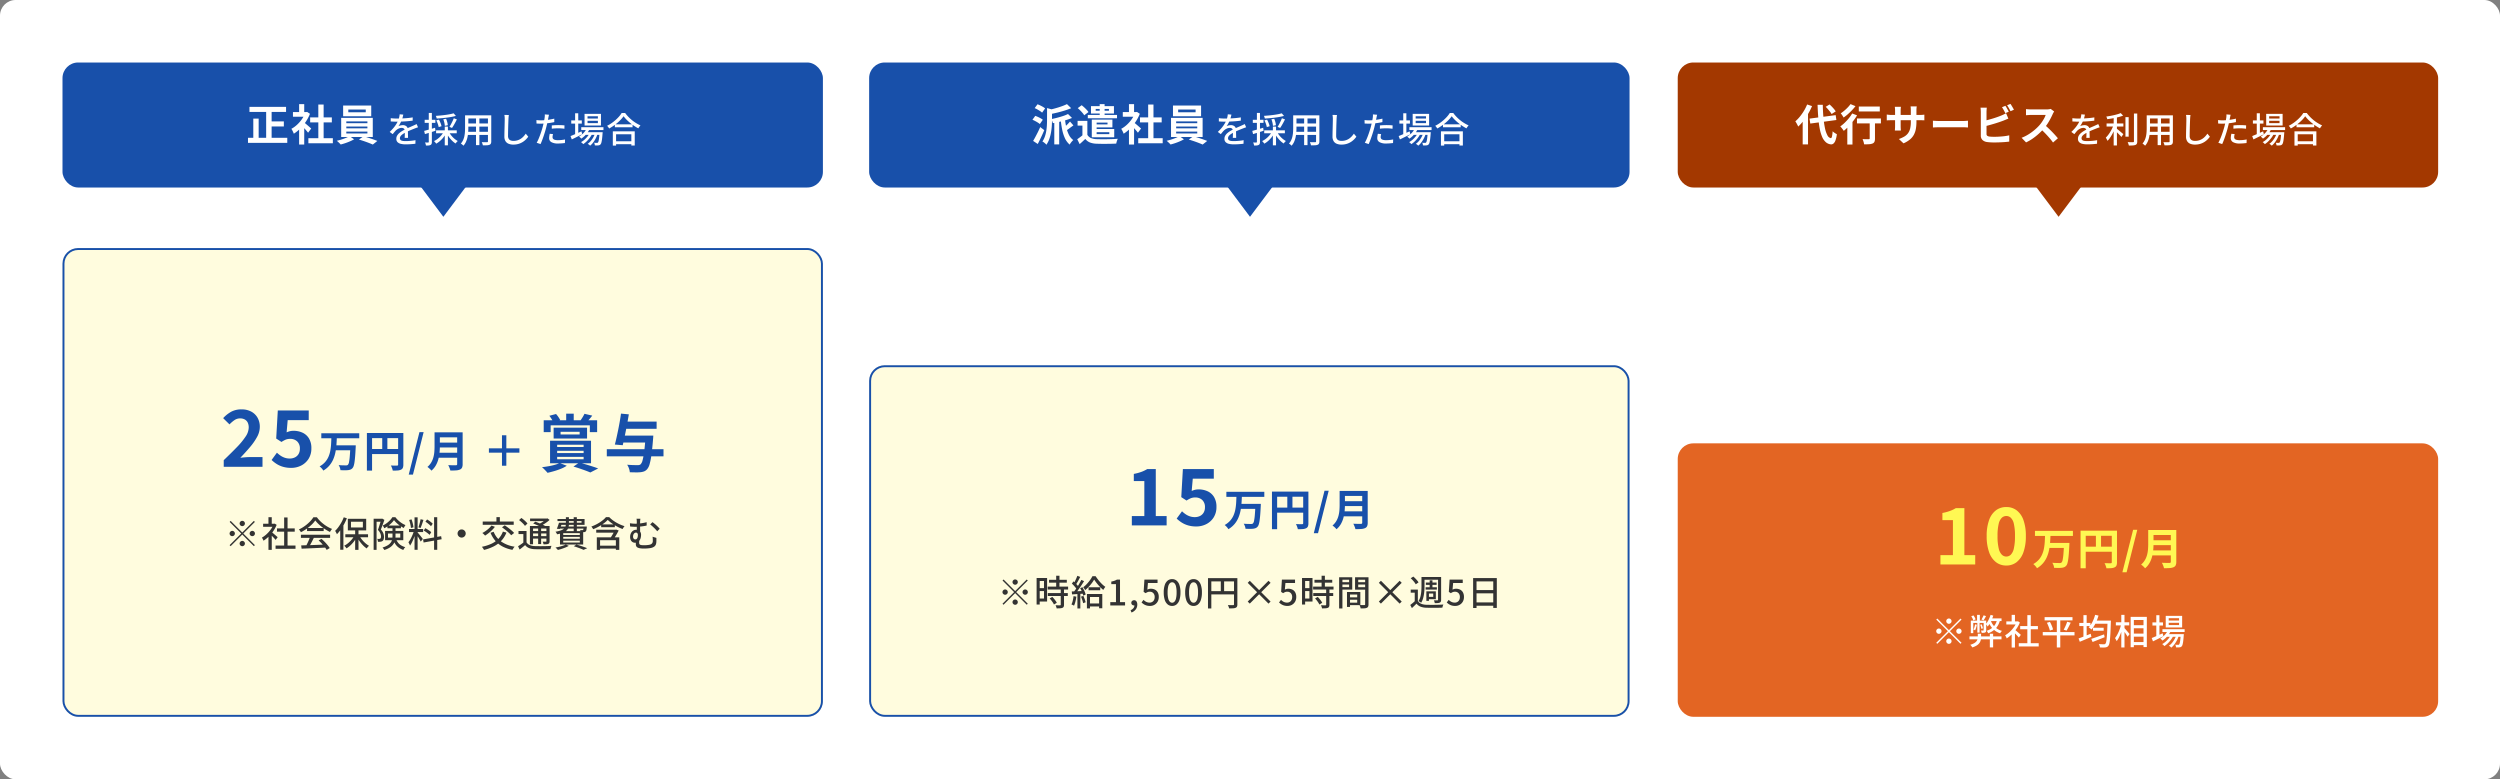
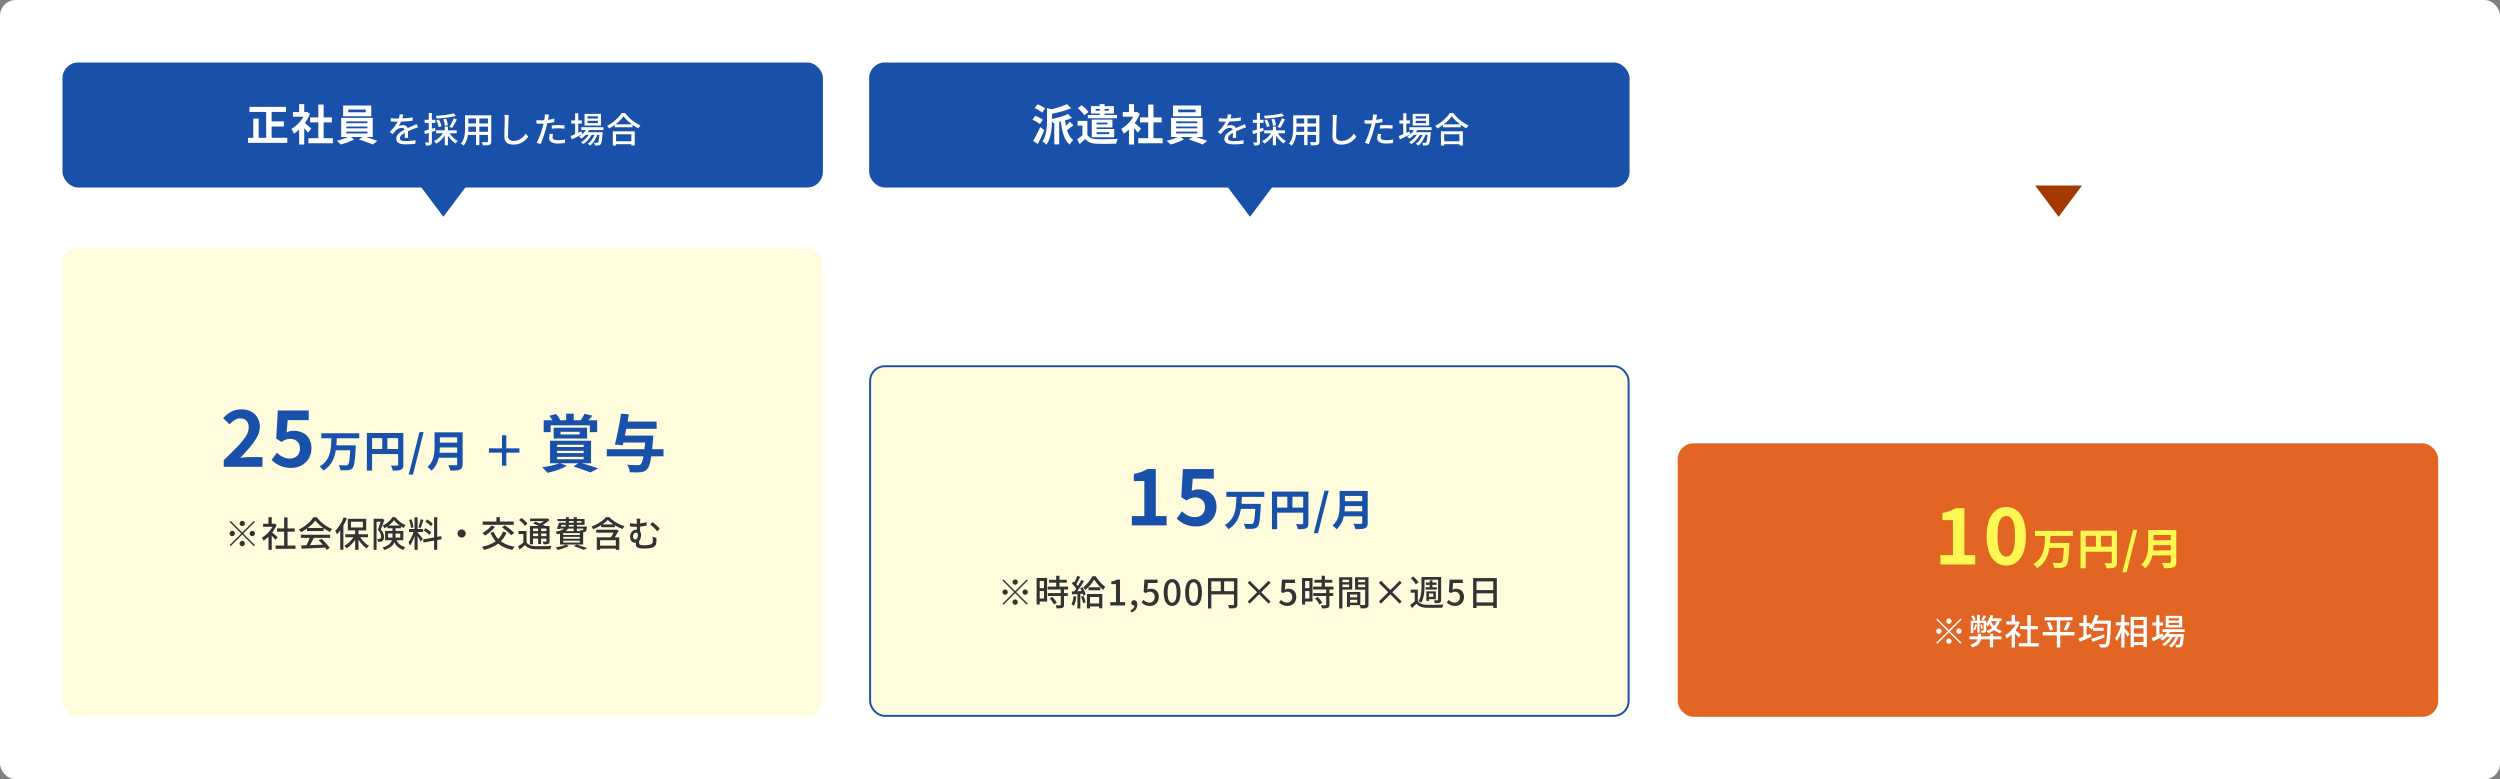
<svg xmlns="http://www.w3.org/2000/svg" width="1280" height="399" viewBox="0 0 1280 399">
  <rect x="0" y="0" width="1280" height="399" fill="#808080" stroke="none" />
  <g transform="translate(-320 -4764)">
    <rect width="1280" height="399" rx="8" transform="translate(320 4764)" fill="#fff" />
    <rect width="389.33" height="64" rx="8" transform="translate(352 4796)" fill="#1850aa" />
    <rect width="389.33" height="64" rx="8" transform="translate(765 4796)" fill="#1850aa" />
-     <rect width="389.33" height="64" rx="8" transform="translate(1179 4796)" fill="#a33800" />
    <g transform="translate(-67 -213)">
      <path d="M1.724-17.267H20.459v2.582H1.724ZM11.56-9.837h7.768V-7.26H11.56ZM.972-1.438H21.084V1.139H.972Zm9.3-14.795h2.8V-.182h-2.8ZM3.688-11.274H6.437V-.062H3.688Zm28.2,10.028H44.421V1.348H31.891Zm.9-10.63H43.9v2.543H32.8Zm4.189-6.6H39.7V.006H36.985ZM23.994-14.612h7.2v2.388h-7.2ZM27.148-7.1l2.616-3.121V1.986H27.148Zm0-11.572h2.616V-13.5H27.148Zm2.337,9.2a10.411,10.411,0,0,1,.842.654q.544.456,1.158.989t1.122.986l.732.656-1.6,2.146q-.32-.423-.79-.984t-1-1.154q-.533-.593-1.034-1.117t-.86-.882Zm.762-5.131h.514l.463-.1,1.477.967a20.486,20.486,0,0,1-2.145,4.093,23.133,23.133,0,0,1-2.9,3.511,18.729,18.729,0,0,1-3.236,2.6,7.3,7.3,0,0,0-.338-.854q-.225-.491-.465-.946a4.147,4.147,0,0,0-.448-.7,14.161,14.161,0,0,0,2.9-2.085,17.585,17.585,0,0,0,2.488-2.837,13.663,13.663,0,0,0,1.687-3.174Zm22.088-1.333v1.425h8.931v-1.425Zm-2.651-2.045H64.071v5.52H49.684ZM51.313-7.232v.93h10.8v-.93Zm0,2.615v.952h10.8v-.952Zm0-5.22v.921h10.8v-.921Zm-2.629-1.81H64.862v9.775H48.684Zm4.268,9.325L55.292-.678A19.253,19.253,0,0,1,53.235.349q-1.177.511-2.422.934t-2.377.7a12.706,12.706,0,0,0-.945-.97Q46.9.458,46.434.078,47.6-.179,48.839-.573t2.335-.855A12.2,12.2,0,0,0,52.953-2.322Zm4.82,1.781L60.1-2.209q1.174.3,2.467.722t2.511.852q1.217.43,2.13.787l-2.33,1.862q-.856-.391-2.073-.858T60.27.241Q58.951-.206,57.772-.541Z" transform="translate(513 5049)" fill="#fff" />
      <path d="M8.487-14.324q-.106.518-.289,1.266a12.993,12.993,0,0,1-.556,1.685A15.765,15.765,0,0,1,6.9-9.827,12.521,12.521,0,0,1,6-8.388a3.265,3.265,0,0,1,.7-.293,5.8,5.8,0,0,1,.829-.182A5.451,5.451,0,0,1,8.3-8.924a2.715,2.715,0,0,1,1.814.617,2.214,2.214,0,0,1,.73,1.793q0,.354.005.879t.019,1.1q.014.578.028,1.13t.014.976H9.192q.028-.336.042-.8t.023-.968q.009-.507.01-.973t0-.82a1.4,1.4,0,0,0-.477-1.175,1.792,1.792,0,0,0-1.113-.355,3.745,3.745,0,0,0-1.605.373A5.3,5.3,0,0,0,4.7-6.23a11.189,11.189,0,0,0-.785.866q-.4.483-.857,1.058L1.519-5.451a24.616,24.616,0,0,0,2.1-2.235A15.867,15.867,0,0,0,5.046-9.708a13.034,13.034,0,0,0,.9-1.828,11.279,11.279,0,0,0,.463-1.507,8.387,8.387,0,0,0,.215-1.436ZM2.056-12.5q.716.1,1.582.15t1.515.05q1.2,0,2.6-.058t2.833-.188q1.434-.13,2.718-.356l-.01,1.664q-.946.142-2.029.245t-2.2.166q-1.115.063-2.144.09t-1.869.027q-.376,0-.888-.009t-1.061-.041l-1.052-.06ZM16.03-7.823q-.251.074-.578.187T14.8-7.4q-.327.122-.6.235-.915.356-2.129.859t-2.5,1.173a11.535,11.535,0,0,0-1.49.9,4.26,4.26,0,0,0-.977.944,1.788,1.788,0,0,0-.349,1.062,1.239,1.239,0,0,0,.208.748,1.336,1.336,0,0,0,.6.443,3.544,3.544,0,0,0,.939.217A11.481,11.481,0,0,0,9.729-.76q1.1,0,2.458-.125t2.551-.346L14.679.595q-.635.08-1.5.157T11.4.87Q10.5.911,9.675.911A10.74,10.74,0,0,1,7.262.661,3.512,3.512,0,0,1,5.549-.21a2.325,2.325,0,0,1-.633-1.738,3.172,3.172,0,0,1,.4-1.583,4.914,4.914,0,0,1,1.062-1.29A10.3,10.3,0,0,1,7.845-5.886q.8-.485,1.607-.889.852-.448,1.575-.774t1.364-.6q.641-.273,1.208-.538.459-.2.872-.394t.838-.406Zm18.226-7.165,1.155,1.329q-.979.282-2.171.5t-2.495.389q-1.3.167-2.618.28t-2.541.185a3.6,3.6,0,0,0-.178-.694,6.493,6.493,0,0,0-.274-.681q1.208-.082,2.474-.2t2.481-.285q1.216-.163,2.291-.371A18.678,18.678,0,0,0,34.256-14.988Zm-8.87,3.614,1.365-.372a14.715,14.715,0,0,1,.8,1.735,9.074,9.074,0,0,1,.5,1.635L26.6-7.927a9.465,9.465,0,0,0-.446-1.659A13.807,13.807,0,0,0,25.386-11.374Zm3.576-.542,1.439-.277a12.121,12.121,0,0,1,.589,1.719,7.921,7.921,0,0,1,.277,1.587l-1.52.323a8.746,8.746,0,0,0-.242-1.594A11.861,11.861,0,0,0,28.963-11.916Zm5.367-.548,1.6.595q-.38.758-.811,1.56T34.258-8.78q-.433.728-.827,1.291l-1.313-.548q.384-.584.792-1.358t.79-1.579Q34.083-11.78,34.33-12.464ZM25.278-6.255H35.854v1.49H25.278Zm4.436-1.938h1.619V1.4H29.714Zm-.591,2.777,1.335.472A12.213,12.213,0,0,1,29.1-2.76a13.77,13.77,0,0,1-1.779,1.9A11.013,11.013,0,0,1,25.329.554,4.221,4.221,0,0,0,25,.1q-.2-.247-.411-.481a3.13,3.13,0,0,0-.406-.38,10.047,10.047,0,0,0,1.938-1.183,11.8,11.8,0,0,0,1.723-1.625A9.785,9.785,0,0,0,29.123-5.416Zm2.8.068A10.814,10.814,0,0,0,33.1-3.579a11.977,11.977,0,0,0,1.566,1.6A10.118,10.118,0,0,0,36.379-.8a4.745,4.745,0,0,0-.393.373q-.218.228-.411.465t-.328.44A10.959,10.959,0,0,1,33.493-.936a15.09,15.09,0,0,1-1.614-1.871,13.8,13.8,0,0,1-1.264-2.078ZM19.169-5.983q1.058-.279,2.554-.707t3.026-.895l.221,1.548q-1.392.451-2.81.894t-2.595.8Zm.266-5.677h5.478v1.578H19.435Zm2.1-3.522h1.578V-.362a2.74,2.74,0,0,1-.146,1,1.106,1.106,0,0,1-.519.567,2.4,2.4,0,0,1-.923.266,12.431,12.431,0,0,1-1.444.056,4.26,4.26,0,0,0-.162-.773,5.562,5.562,0,0,0-.3-.809q.543.018.994.023a6.1,6.1,0,0,0,.613-.013.351.351,0,0,0,.233-.062.33.33,0,0,0,.071-.25Zm19.55,1.223H52.464v1.629H41.081Zm0,4.177H52.465v1.6H41.081ZM41.01-5.506H52.515V-3.9H41.01Zm-.9-8.453h1.681v6.508q0,1.042-.091,2.251a19.034,19.034,0,0,1-.345,2.436A11.6,11.6,0,0,1,40.6-.413a7.463,7.463,0,0,1-1.32,2.025,2.58,2.58,0,0,0-.375-.391Q38.656,1,38.4.8A3.67,3.67,0,0,0,37.946.5a6.9,6.9,0,0,0,1.181-1.818,9.772,9.772,0,0,0,.646-2.037,15.283,15.283,0,0,0,.273-2.1q.062-1.049.062-2Zm11.72,0h1.691V-.63a2.65,2.65,0,0,1-.2,1.145,1.3,1.3,0,0,1-.689.614,4.212,4.212,0,0,1-1.321.252q-.828.049-2.09.031A4.4,4.4,0,0,0,49,.6a6.924,6.924,0,0,0-.346-.822q.585.028,1.142.033t.977,0l.59,0a.567.567,0,0,0,.363-.1.456.456,0,0,0,.1-.344Zm-6.111.636h1.719V1.323H45.716Zm16.812-.81q-.074.5-.122,1.037t-.076,1.033q-.028.742-.068,1.83t-.072,2.3q-.032,1.214-.054,2.4t-.022,2.11a2.8,2.8,0,0,0,.356,1.514,1.982,1.982,0,0,0,.979.8,3.858,3.858,0,0,0,1.409.243,6.955,6.955,0,0,0,2.136-.308A6.719,6.719,0,0,0,68.717-2a7.7,7.7,0,0,0,1.374-1.185,12.254,12.254,0,0,0,1.094-1.382l1.283,1.559a10.818,10.818,0,0,1-1.133,1.345A9.508,9.508,0,0,1,69.708-.344a8.662,8.662,0,0,1-2.16.994,9.113,9.113,0,0,1-2.723.381,6.362,6.362,0,0,1-2.4-.419A3.306,3.306,0,0,1,60.817-.724a4.5,4.5,0,0,1-.573-2.413q0-.771.018-1.738t.049-2q.031-1.037.053-2.029t.04-1.816q.018-.824.018-1.339,0-.571-.043-1.1a6.89,6.89,0,0,0-.148-.986Zm20.564-.12q-.092.327-.189.8t-.153.746q-.126.633-.3,1.5t-.4,1.825q-.218.957-.46,1.859-.234.952-.576,2.071T80.29-3.193q-.383,1.139-.776,2.16t-.755,1.8L76.78.094a16.762,16.762,0,0,0,.838-1.672q.434-.982.846-2.105t.77-2.236q.358-1.113.61-2.057.172-.632.333-1.32t.3-1.342q.138-.654.236-1.214t.152-.936q.056-.433.073-.887a5.838,5.838,0,0,0-.011-.749Zm-4.251,2.868q1.043,0,2.217-.1t2.384-.3q1.211-.2,2.354-.477v1.776q-1.116.254-2.358.434T81-9.779q-1.2.1-2.184.1-.613,0-1.125-.023t-1-.049l-.048-1.768q.667.072,1.178.1T78.841-11.384Zm5.674,2.6q.737-.074,1.618-.12t1.748-.046q.78,0,1.581.032T91.02-8.8l-.046,1.715q-.682-.09-1.464-.154t-1.6-.064q-.877,0-1.717.045t-1.68.145Zm.633,4.442q-.106.413-.178.822a4.315,4.315,0,0,0-.072.742,1.452,1.452,0,0,0,.121.588,1.228,1.228,0,0,0,.419.494,2.317,2.317,0,0,0,.847.342,6.517,6.517,0,0,0,1.4.125,17.451,17.451,0,0,0,1.807-.1q.913-.1,1.807-.267L91.236.23Q90.493.328,89.6.4T87.672.482a6.558,6.558,0,0,1-3.346-.7,2.243,2.243,0,0,1-1.162-2.042,7.253,7.253,0,0,1,.089-1.131q.089-.566.205-1.118ZM99.6-7.86H110.97V-6.4H99.6Zm2.005,2.539h7.645v1.369h-7.645Zm.79-2,1.472.376a10.908,10.908,0,0,1-1.825,2.8,12.7,12.7,0,0,1-2.408,2.129,3.828,3.828,0,0,0-.33-.348q-.213-.2-.435-.4a3.137,3.137,0,0,0-.395-.3,10,10,0,0,0,2.3-1.835A8.509,8.509,0,0,0,102.4-7.321Zm6.572,2h1.588l-.009.237a3.027,3.027,0,0,1-.037.4q-.124,1.811-.276,2.953a12.577,12.577,0,0,1-.332,1.76,2.249,2.249,0,0,1-.432.889,1.341,1.341,0,0,1-.509.375,2.424,2.424,0,0,1-.6.143q-.3.03-.777.036t-1.029-.02a3.287,3.287,0,0,0-.111-.7,2.273,2.273,0,0,0-.275-.664q.473.044.857.057t.572.013a1.116,1.116,0,0,0,.313-.037.456.456,0,0,0,.225-.163,1.711,1.711,0,0,0,.322-.715,12.077,12.077,0,0,0,.274-1.58q.128-1.043.242-2.729Zm-6.15-5.814v1.182h5.3v-1.182Zm0-2.339V-12.3h5.3v-1.174Zm-1.528-1.218H109.7v5.963h-8.405Zm-6.807,3.344h5.408v1.619H94.486Zm1.981-3.67h1.6V-3.892h-1.6ZM94.118-3.331q.694-.276,1.606-.664t1.942-.843l2.057-.911.368,1.48q-1.363.694-2.767,1.392T94.763-1.62Zm12.657-1.716,1.168.629a13.408,13.408,0,0,1-.924,2.266,14.525,14.525,0,0,1-1.328,2.128,8.423,8.423,0,0,1-1.554,1.608,4.952,4.952,0,0,0-.566-.512,4.556,4.556,0,0,0-.67-.445A7.437,7.437,0,0,0,104.52-.851a11.773,11.773,0,0,0,1.346-2.016A12.023,12.023,0,0,0,106.775-5.047ZM104-5.016l1.137.667a11.661,11.661,0,0,1-1.191,1.935,14.911,14.911,0,0,1-1.6,1.817A11.343,11.343,0,0,1,100.6.8a4.735,4.735,0,0,0-.513-.55,4.1,4.1,0,0,0-.619-.481,9.221,9.221,0,0,0,1.768-1.242,12.475,12.475,0,0,0,1.6-1.7A10.159,10.159,0,0,0,104-5.016Zm12.81-4.327h9.063v1.51h-9.063Zm-.281,8.656h9.494V.823h-9.494Zm-.764-5.086h11.221v7.3h-1.742V-4.254h-7.808V1.532h-1.671Zm5.508-7.717a15.587,15.587,0,0,1-1.891,2.215,24.016,24.016,0,0,1-2.561,2.189,24.013,24.013,0,0,1-2.929,1.869,4.614,4.614,0,0,0-.287-.449q-.18-.253-.384-.5a4.229,4.229,0,0,0-.4-.418,19.176,19.176,0,0,0,3.023-1.887,21.434,21.434,0,0,0,2.614-2.329,14.237,14.237,0,0,0,1.85-2.361h1.754a17.972,17.972,0,0,0,1.643,1.959,21.134,21.134,0,0,0,1.941,1.777,19.32,19.32,0,0,0,2.121,1.493A17.626,17.626,0,0,0,129.934-8.8a6.234,6.234,0,0,0-.6.729q-.289.407-.523.79a24.641,24.641,0,0,1-2.126-1.273q-1.076-.717-2.081-1.539a23.973,23.973,0,0,1-1.862-1.688A15.285,15.285,0,0,1,121.272-13.489Z" transform="translate(585 5050)" fill="#fff" />
    </g>
    <g transform="translate(-67 -213)">
      <path d="M8.487-14.324q-.106.518-.289,1.266a12.993,12.993,0,0,1-.556,1.685A15.765,15.765,0,0,1,6.9-9.827,12.521,12.521,0,0,1,6-8.388a3.265,3.265,0,0,1,.7-.293,5.8,5.8,0,0,1,.829-.182A5.451,5.451,0,0,1,8.3-8.924a2.715,2.715,0,0,1,1.814.617,2.214,2.214,0,0,1,.73,1.793q0,.354.005.879t.019,1.1q.014.578.028,1.13t.014.976H9.192q.028-.336.042-.8t.023-.968q.009-.507.01-.973t0-.82a1.4,1.4,0,0,0-.477-1.175,1.792,1.792,0,0,0-1.113-.355,3.745,3.745,0,0,0-1.605.373A5.3,5.3,0,0,0,4.7-6.23a11.189,11.189,0,0,0-.785.866q-.4.483-.857,1.058L1.519-5.451a24.616,24.616,0,0,0,2.1-2.235A15.867,15.867,0,0,0,5.046-9.708a13.034,13.034,0,0,0,.9-1.828,11.279,11.279,0,0,0,.463-1.507,8.387,8.387,0,0,0,.215-1.436ZM2.056-12.5q.716.1,1.582.15t1.515.05q1.2,0,2.6-.058t2.833-.188q1.434-.13,2.718-.356l-.01,1.664q-.946.142-2.029.245t-2.2.166q-1.115.063-2.144.09t-1.869.027q-.376,0-.888-.009t-1.061-.041l-1.052-.06ZM16.03-7.823q-.251.074-.578.187T14.8-7.4q-.327.122-.6.235-.915.356-2.129.859t-2.5,1.173a11.535,11.535,0,0,0-1.49.9,4.26,4.26,0,0,0-.977.944,1.788,1.788,0,0,0-.349,1.062,1.239,1.239,0,0,0,.208.748,1.336,1.336,0,0,0,.6.443,3.544,3.544,0,0,0,.939.217A11.481,11.481,0,0,0,9.729-.76q1.1,0,2.458-.125t2.551-.346L14.679.595q-.635.08-1.5.157T11.4.87Q10.5.911,9.675.911A10.74,10.74,0,0,1,7.262.661,3.512,3.512,0,0,1,5.549-.21a2.325,2.325,0,0,1-.633-1.738,3.172,3.172,0,0,1,.4-1.583,4.914,4.914,0,0,1,1.062-1.29A10.3,10.3,0,0,1,7.845-5.886q.8-.485,1.607-.889.852-.448,1.575-.774t1.364-.6q.641-.273,1.208-.538.459-.2.872-.394t.838-.406Zm18.226-7.165,1.155,1.329q-.979.282-2.171.5t-2.495.389q-1.3.167-2.618.28t-2.541.185a3.6,3.6,0,0,0-.178-.694,6.493,6.493,0,0,0-.274-.681q1.208-.082,2.474-.2t2.481-.285q1.216-.163,2.291-.371A18.678,18.678,0,0,0,34.256-14.988Zm-8.87,3.614,1.365-.372a14.715,14.715,0,0,1,.8,1.735,9.074,9.074,0,0,1,.5,1.635L26.6-7.927a9.465,9.465,0,0,0-.446-1.659A13.807,13.807,0,0,0,25.386-11.374Zm3.576-.542,1.439-.277a12.121,12.121,0,0,1,.589,1.719,7.921,7.921,0,0,1,.277,1.587l-1.52.323a8.746,8.746,0,0,0-.242-1.594A11.861,11.861,0,0,0,28.963-11.916Zm5.367-.548,1.6.595q-.38.758-.811,1.56T34.258-8.78q-.433.728-.827,1.291l-1.313-.548q.384-.584.792-1.358t.79-1.579Q34.083-11.78,34.33-12.464ZM25.278-6.255H35.854v1.49H25.278Zm4.436-1.938h1.619V1.4H29.714Zm-.591,2.777,1.335.472A12.213,12.213,0,0,1,29.1-2.76a13.77,13.77,0,0,1-1.779,1.9A11.013,11.013,0,0,1,25.329.554,4.221,4.221,0,0,0,25,.1q-.2-.247-.411-.481a3.13,3.13,0,0,0-.406-.38,10.047,10.047,0,0,0,1.938-1.183,11.8,11.8,0,0,0,1.723-1.625A9.785,9.785,0,0,0,29.123-5.416Zm2.8.068A10.814,10.814,0,0,0,33.1-3.579a11.977,11.977,0,0,0,1.566,1.6A10.118,10.118,0,0,0,36.379-.8a4.745,4.745,0,0,0-.393.373q-.218.228-.411.465t-.328.44A10.959,10.959,0,0,1,33.493-.936a15.09,15.09,0,0,1-1.614-1.871,13.8,13.8,0,0,1-1.264-2.078ZM19.169-5.983q1.058-.279,2.554-.707t3.026-.895l.221,1.548q-1.392.451-2.81.894t-2.595.8Zm.266-5.677h5.478v1.578H19.435Zm2.1-3.522h1.578V-.362a2.74,2.74,0,0,1-.146,1,1.106,1.106,0,0,1-.519.567,2.4,2.4,0,0,1-.923.266,12.431,12.431,0,0,1-1.444.056,4.26,4.26,0,0,0-.162-.773,5.562,5.562,0,0,0-.3-.809q.543.018.994.023a6.1,6.1,0,0,0,.613-.013.351.351,0,0,0,.233-.062.33.33,0,0,0,.071-.25Zm19.55,1.223H52.464v1.629H41.081Zm0,4.177H52.465v1.6H41.081ZM41.01-5.506H52.515V-3.9H41.01Zm-.9-8.453h1.681v6.508q0,1.042-.091,2.251a19.034,19.034,0,0,1-.345,2.436A11.6,11.6,0,0,1,40.6-.413a7.463,7.463,0,0,1-1.32,2.025,2.58,2.58,0,0,0-.375-.391Q38.656,1,38.4.8A3.67,3.67,0,0,0,37.946.5a6.9,6.9,0,0,0,1.181-1.818,9.772,9.772,0,0,0,.646-2.037,15.283,15.283,0,0,0,.273-2.1q.062-1.049.062-2Zm11.72,0h1.691V-.63a2.65,2.65,0,0,1-.2,1.145,1.3,1.3,0,0,1-.689.614,4.212,4.212,0,0,1-1.321.252q-.828.049-2.09.031A4.4,4.4,0,0,0,49,.6a6.924,6.924,0,0,0-.346-.822q.585.028,1.142.033t.977,0l.59,0a.567.567,0,0,0,.363-.1.456.456,0,0,0,.1-.344Zm-6.111.636h1.719V1.323H45.716Zm16.812-.81q-.074.5-.122,1.037t-.076,1.033q-.028.742-.068,1.83t-.072,2.3q-.032,1.214-.054,2.4t-.022,2.11a2.8,2.8,0,0,0,.356,1.514,1.982,1.982,0,0,0,.979.8,3.858,3.858,0,0,0,1.409.243,6.955,6.955,0,0,0,2.136-.308A6.719,6.719,0,0,0,68.717-2a7.7,7.7,0,0,0,1.374-1.185,12.254,12.254,0,0,0,1.094-1.382l1.283,1.559a10.818,10.818,0,0,1-1.133,1.345A9.508,9.508,0,0,1,69.708-.344a8.662,8.662,0,0,1-2.16.994,9.113,9.113,0,0,1-2.723.381,6.362,6.362,0,0,1-2.4-.419A3.306,3.306,0,0,1,60.817-.724a4.5,4.5,0,0,1-.573-2.413q0-.771.018-1.738t.049-2q.031-1.037.053-2.029t.04-1.816q.018-.824.018-1.339,0-.571-.043-1.1a6.89,6.89,0,0,0-.148-.986Zm20.564-.12q-.092.327-.189.8t-.153.746q-.126.633-.3,1.5t-.4,1.825q-.218.957-.46,1.859-.234.952-.576,2.071T80.29-3.193q-.383,1.139-.776,2.16t-.755,1.8L76.78.094a16.762,16.762,0,0,0,.838-1.672q.434-.982.846-2.105t.77-2.236q.358-1.113.61-2.057.172-.632.333-1.32t.3-1.342q.138-.654.236-1.214t.152-.936q.056-.433.073-.887a5.838,5.838,0,0,0-.011-.749Zm-4.251,2.868q1.043,0,2.217-.1t2.384-.3q1.211-.2,2.354-.477v1.776q-1.116.254-2.358.434T81-9.779q-1.2.1-2.184.1-.613,0-1.125-.023t-1-.049l-.048-1.768q.667.072,1.178.1T78.841-11.384Zm5.674,2.6q.737-.074,1.618-.12t1.748-.046q.78,0,1.581.032T91.02-8.8l-.046,1.715q-.682-.09-1.464-.154t-1.6-.064q-.877,0-1.717.045t-1.68.145Zm.633,4.442q-.106.413-.178.822a4.315,4.315,0,0,0-.072.742,1.452,1.452,0,0,0,.121.588,1.228,1.228,0,0,0,.419.494,2.317,2.317,0,0,0,.847.342,6.517,6.517,0,0,0,1.4.125,17.451,17.451,0,0,0,1.807-.1q.913-.1,1.807-.267L91.236.23Q90.493.328,89.6.4T87.672.482a6.558,6.558,0,0,1-3.346-.7,2.243,2.243,0,0,1-1.162-2.042,7.253,7.253,0,0,1,.089-1.131q.089-.566.205-1.118ZM99.6-7.86H110.97V-6.4H99.6Zm2.005,2.539h7.645v1.369h-7.645Zm.79-2,1.472.376a10.908,10.908,0,0,1-1.825,2.8,12.7,12.7,0,0,1-2.408,2.129,3.828,3.828,0,0,0-.33-.348q-.213-.2-.435-.4a3.137,3.137,0,0,0-.395-.3,10,10,0,0,0,2.3-1.835A8.509,8.509,0,0,0,102.4-7.321Zm6.572,2h1.588l-.009.237a3.027,3.027,0,0,1-.037.4q-.124,1.811-.276,2.953a12.577,12.577,0,0,1-.332,1.76,2.249,2.249,0,0,1-.432.889,1.341,1.341,0,0,1-.509.375,2.424,2.424,0,0,1-.6.143q-.3.03-.777.036t-1.029-.02a3.287,3.287,0,0,0-.111-.7,2.273,2.273,0,0,0-.275-.664q.473.044.857.057t.572.013a1.116,1.116,0,0,0,.313-.037.456.456,0,0,0,.225-.163,1.711,1.711,0,0,0,.322-.715,12.077,12.077,0,0,0,.274-1.58q.128-1.043.242-2.729Zm-6.15-5.814v1.182h5.3v-1.182Zm0-2.339V-12.3h5.3v-1.174Zm-1.528-1.218H109.7v5.963h-8.405Zm-6.807,3.344h5.408v1.619H94.486Zm1.981-3.67h1.6V-3.892h-1.6ZM94.118-3.331q.694-.276,1.606-.664t1.942-.843l2.057-.911.368,1.48q-1.363.694-2.767,1.392T94.763-1.62Zm12.657-1.716,1.168.629a13.408,13.408,0,0,1-.924,2.266,14.525,14.525,0,0,1-1.328,2.128,8.423,8.423,0,0,1-1.554,1.608,4.952,4.952,0,0,0-.566-.512,4.556,4.556,0,0,0-.67-.445A7.437,7.437,0,0,0,104.52-.851a11.773,11.773,0,0,0,1.346-2.016A12.023,12.023,0,0,0,106.775-5.047ZM104-5.016l1.137.667a11.661,11.661,0,0,1-1.191,1.935,14.911,14.911,0,0,1-1.6,1.817A11.343,11.343,0,0,1,100.6.8a4.735,4.735,0,0,0-.513-.55,4.1,4.1,0,0,0-.619-.481,9.221,9.221,0,0,0,1.768-1.242,12.475,12.475,0,0,0,1.6-1.7A10.159,10.159,0,0,0,104-5.016Zm12.81-4.327h9.063v1.51h-9.063Zm-.281,8.656h9.494V.823h-9.494Zm-.764-5.086h11.221v7.3h-1.742V-4.254h-7.808V1.532h-1.671Zm5.508-7.717a15.587,15.587,0,0,1-1.891,2.215,24.016,24.016,0,0,1-2.561,2.189,24.013,24.013,0,0,1-2.929,1.869,4.614,4.614,0,0,0-.287-.449q-.18-.253-.384-.5a4.229,4.229,0,0,0-.4-.418,19.176,19.176,0,0,0,3.023-1.887,21.434,21.434,0,0,0,2.614-2.329,14.237,14.237,0,0,0,1.85-2.361h1.754a17.972,17.972,0,0,0,1.643,1.959,21.134,21.134,0,0,0,1.941,1.777,19.32,19.32,0,0,0,2.121,1.493A17.626,17.626,0,0,0,129.934-8.8a6.234,6.234,0,0,0-.6.729q-.289.407-.523.79a24.641,24.641,0,0,1-2.126-1.273q-1.076-.717-2.081-1.539a23.973,23.973,0,0,1-1.862-1.688A15.285,15.285,0,0,1,121.272-13.489Z" transform="translate(1009 5050)" fill="#fff" />
      <path d="M11.795-10.764h2.513V1.917H11.795Zm-3.7-5.9,3.1.862q-.027.314-.57.387v4.92q0,1.3-.1,2.91a32.524,32.524,0,0,1-.388,3.322A20.861,20.861,0,0,1,9.27-.9,12.285,12.285,0,0,1,7.747,2.123a3.331,3.331,0,0,0-.55-.611A9.314,9.314,0,0,0,6.43.886,3.322,3.322,0,0,0,5.7.465,10.986,10.986,0,0,0,7-2.173a17.391,17.391,0,0,0,.709-2.872,27.546,27.546,0,0,0,.3-2.866q.073-1.407.073-2.619ZM18.82-13.628l2.053,2.016a29.98,29.98,0,0,1-3.036,1.088q-1.662.5-3.391.893t-3.376.686A6.35,6.35,0,0,0,10.731-10a7.965,7.965,0,0,0-.486-1.021q1.163-.225,2.349-.524t2.326-.632q1.14-.332,2.139-.7A18.389,18.389,0,0,0,18.82-13.628ZM18.285-18.7l2.158,2.092q-1.526.641-3.337,1.209T13.4-14.368q-1.9.466-3.7.818a5.879,5.879,0,0,0-.356-1.092,10,10,0,0,0-.5-1.053q1.276-.264,2.585-.606t2.557-.737q1.247-.395,2.346-.814T18.285-18.7ZM17.2-11.5a42.134,42.134,0,0,0,.731,4.611A16.217,16.217,0,0,0,19.271-3,7.4,7.4,0,0,0,21.517-.29a8.215,8.215,0,0,0-.654.66,8.955,8.955,0,0,0-.674.845,8.055,8.055,0,0,0-.512.82,9.532,9.532,0,0,1-2.459-3.308A20.138,20.138,0,0,1,15.8-5.8a54.379,54.379,0,0,1-.779-5.464Zm2.638,1.72L21.59-7.783q-1.005.684-1.938,1.407a19,19,0,0,1-1.722,1.2L16.722-6.679q.476-.376,1.051-.915T18.9-8.713Q19.445-9.294,19.836-9.775ZM1.752-16.646l1.46-1.967q.657.244,1.4.6t1.406.754a7.229,7.229,0,0,1,1.079.755L5.552-14.32a6.5,6.5,0,0,0-1.026-.805q-.643-.421-1.371-.832A12.875,12.875,0,0,0,1.752-16.646ZM.61-10.684l1.438-1.994a13.439,13.439,0,0,1,1.393.556q.736.338,1.4.713a6.949,6.949,0,0,1,1.08.732L4.4-8.48a7.252,7.252,0,0,0-1.034-.763Q2.717-9.648,2-10.03A14.85,14.85,0,0,0,.61-10.684ZM.961.152Q1.482-.711,2.1-1.872T3.378-4.34Q4.03-5.648,4.585-6.949l2.08,1.58Q6.171-4.185,5.612-2.96T4.48-.549Q3.907.637,3.33,1.725ZM28.727-10.117V-2H26.2V-7.677H23.725v-2.44Zm0,7.138a3.838,3.838,0,0,0,1.8,1.627,7.754,7.754,0,0,0,2.853.6q.991.039,2.382.05t2.929-.008Q40.23-.734,41.7-.793t2.6-.154q-.13.289-.3.736t-.294.905q-.127.458-.2.826-1.02.056-2.341.087t-2.738.042q-1.417.011-2.732-.009t-2.323-.059A10.151,10.151,0,0,1,30.027.939,5.669,5.669,0,0,1,27.669-.888q-.655.65-1.357,1.3T24.778,1.8L23.544-.723q.719-.479,1.492-1.064T26.52-2.979ZM23.8-16.642l2.011-1.485q.64.489,1.315,1.106t1.249,1.234a8.505,8.505,0,0,1,.922,1.155l-2.176,1.666a7.621,7.621,0,0,0-.844-1.191q-.549-.654-1.2-1.305T23.8-16.642Zm5.152,3.48H43.913v1.7H28.954Zm6.087-5.527h2.514v6.7H35.042Zm-2.047,2.462v.911h6.788v-.911Zm-2.406-1.432H42.342v3.788H30.589Zm1.883,6.9h9.085v3.991H32.472V-8.312h6.577v-.9H32.472ZM30.992-5.94H42.486v4.224H30.992V-3.333h8.981v-.991H30.992Zm0-4.815h2.479v8.108H30.992ZM54.771-1.246H67.3V1.348H54.771Zm.9-10.63H66.781v2.543H55.675Zm4.189-6.6h2.719V.006H59.865ZM46.874-14.612h7.2v2.388h-7.2ZM50.028-7.1l2.616-3.121V1.986H50.028Zm0-11.572h2.616V-13.5H50.028Zm2.337,9.2a10.411,10.411,0,0,1,.842.654q.544.456,1.158.989t1.122.986l.732.656-1.6,2.146q-.32-.423-.79-.984t-1-1.154q-.533-.593-1.034-1.117t-.86-.882Zm.762-5.131h.514l.463-.1,1.477.967a20.487,20.487,0,0,1-2.145,4.093,23.133,23.133,0,0,1-2.9,3.511,18.729,18.729,0,0,1-3.236,2.6,7.3,7.3,0,0,0-.338-.854q-.225-.491-.465-.946a4.147,4.147,0,0,0-.448-.7,14.161,14.161,0,0,0,2.9-2.085,17.585,17.585,0,0,0,2.488-2.837,13.663,13.663,0,0,0,1.687-3.174Zm22.088-1.333v1.425h8.931v-1.425Zm-2.651-2.045H86.951v5.52H72.564ZM74.193-7.232v.93h10.8v-.93Zm0,2.615v.952h10.8v-.952Zm0-5.22v.921h10.8v-.921Zm-2.629-1.81H87.742v9.775H71.564Zm4.268,9.325L78.172-.678A19.254,19.254,0,0,1,76.115.349q-1.177.511-2.422.934t-2.377.7a12.705,12.705,0,0,0-.945-.97Q69.784.458,69.314.078q1.166-.256,2.405-.651t2.335-.855A12.2,12.2,0,0,0,75.833-2.322Zm4.82,1.781,2.33-1.668q1.174.3,2.467.722t2.511.852q1.217.43,2.13.787l-2.33,1.862q-.856-.391-2.073-.858T83.15.241Q81.831-.206,80.652-.541Z" transform="translate(915 5049)" fill="#fff" />
    </g>
    <g transform="translate(-67 -213)">
      <path d="M8.487-14.324q-.106.518-.289,1.266a12.993,12.993,0,0,1-.556,1.685A15.765,15.765,0,0,1,6.9-9.827,12.521,12.521,0,0,1,6-8.388a3.265,3.265,0,0,1,.7-.293,5.8,5.8,0,0,1,.829-.182A5.451,5.451,0,0,1,8.3-8.924a2.715,2.715,0,0,1,1.814.617,2.214,2.214,0,0,1,.73,1.793q0,.354.005.879t.019,1.1q.014.578.028,1.13t.014.976H9.192q.028-.336.042-.8t.023-.968q.009-.507.01-.973t0-.82a1.4,1.4,0,0,0-.477-1.175,1.792,1.792,0,0,0-1.113-.355,3.745,3.745,0,0,0-1.605.373A5.3,5.3,0,0,0,4.7-6.23a11.189,11.189,0,0,0-.785.866q-.4.483-.857,1.058L1.519-5.451a24.616,24.616,0,0,0,2.1-2.235A15.867,15.867,0,0,0,5.046-9.708a13.034,13.034,0,0,0,.9-1.828,11.279,11.279,0,0,0,.463-1.507,8.387,8.387,0,0,0,.215-1.436ZM2.056-12.5q.716.1,1.582.15t1.515.05q1.2,0,2.6-.058t2.833-.188q1.434-.13,2.718-.356l-.01,1.664q-.946.142-2.029.245t-2.2.166q-1.115.063-2.144.09t-1.869.027q-.376,0-.888-.009t-1.061-.041l-1.052-.06ZM16.03-7.823q-.251.074-.578.187T14.8-7.4q-.327.122-.6.235-.915.356-2.129.859t-2.5,1.173a11.535,11.535,0,0,0-1.49.9,4.26,4.26,0,0,0-.977.944,1.788,1.788,0,0,0-.349,1.062,1.239,1.239,0,0,0,.208.748,1.336,1.336,0,0,0,.6.443,3.544,3.544,0,0,0,.939.217A11.481,11.481,0,0,0,9.729-.76q1.1,0,2.458-.125t2.551-.346L14.679.595q-.635.08-1.5.157T11.4.87Q10.5.911,9.675.911A10.74,10.74,0,0,1,7.262.661,3.512,3.512,0,0,1,5.549-.21a2.325,2.325,0,0,1-.633-1.738,3.172,3.172,0,0,1,.4-1.583,4.914,4.914,0,0,1,1.062-1.29A10.3,10.3,0,0,1,7.845-5.886q.8-.485,1.607-.889.852-.448,1.575-.774t1.364-.6q.641-.273,1.208-.538.459-.2.872-.394t.838-.406ZM19.567-9.8h8.6v1.58h-8.6Zm9.661-3.231h1.651V-3.018H29.228ZM23.2-13.567h1.669V1.486H23.2Zm10.381-1.291h1.689V-.652a2.872,2.872,0,0,1-.2,1.224,1.321,1.321,0,0,1-.69.624,4.492,4.492,0,0,1-1.332.266q-.836.063-2.078.055a3.76,3.76,0,0,0-.139-.556q-.1-.313-.221-.634a3.788,3.788,0,0,0-.255-.554q.933.028,1.709.033t1.04,0A.577.577,0,0,0,33.465-.3a.45.45,0,0,0,.113-.351Zm-6.785-.248,1.234,1.3a20.158,20.158,0,0,1-2.448.779q-1.371.35-2.831.608t-2.836.448a3.313,3.313,0,0,0-.2-.688,4.9,4.9,0,0,0-.308-.649q.988-.154,2.021-.345t2.016-.418q.984-.227,1.848-.486A12.21,12.21,0,0,0,26.793-15.106ZM23.165-9.071l1.174.513Q24-7.542,23.524-6.463T22.49-4.353a22,22,0,0,1-1.178,1.929A11.1,11.1,0,0,1,20.055-.881a3.414,3.414,0,0,0-.249-.547q-.163-.294-.332-.586t-.313-.508a11.877,11.877,0,0,0,1.18-1.328A17.936,17.936,0,0,0,21.467-5.5a20.466,20.466,0,0,0,.976-1.8A15.243,15.243,0,0,0,23.165-9.071Zm1.463,1.848q.262.178.755.579t1.057.872Q27-5.3,27.477-4.9t.677.582l-.977,1.452q-.282-.333-.732-.807t-.955-.981q-.505-.507-.973-.953t-.794-.723Zm16.453-6.736H52.464v1.629H41.081Zm0,4.177H52.465v1.6H41.081ZM41.01-5.506H52.515V-3.9H41.01Zm-.9-8.453h1.681v6.508q0,1.042-.091,2.251a19.034,19.034,0,0,1-.345,2.436A11.6,11.6,0,0,1,40.6-.413a7.463,7.463,0,0,1-1.32,2.025,2.58,2.58,0,0,0-.375-.391Q38.656,1,38.4.8A3.67,3.67,0,0,0,37.946.5a6.9,6.9,0,0,0,1.181-1.818,9.772,9.772,0,0,0,.646-2.037,15.283,15.283,0,0,0,.273-2.1q.062-1.049.062-2Zm11.72,0h1.691V-.63a2.65,2.65,0,0,1-.2,1.145,1.3,1.3,0,0,1-.689.614,4.212,4.212,0,0,1-1.321.252q-.828.049-2.09.031A4.4,4.4,0,0,0,49,.6a6.924,6.924,0,0,0-.346-.822q.585.028,1.142.033t.977,0l.59,0a.567.567,0,0,0,.363-.1.456.456,0,0,0,.1-.344Zm-6.111.636h1.719V1.323H45.716Zm16.812-.81q-.074.5-.122,1.037t-.076,1.033q-.028.742-.068,1.83t-.072,2.3q-.032,1.214-.054,2.4t-.022,2.11a2.8,2.8,0,0,0,.356,1.514,1.982,1.982,0,0,0,.979.8,3.858,3.858,0,0,0,1.409.243,6.955,6.955,0,0,0,2.136-.308A6.719,6.719,0,0,0,68.717-2a7.7,7.7,0,0,0,1.374-1.185,12.254,12.254,0,0,0,1.094-1.382l1.283,1.559a10.818,10.818,0,0,1-1.133,1.345A9.508,9.508,0,0,1,69.708-.344a8.662,8.662,0,0,1-2.16.994,9.113,9.113,0,0,1-2.723.381,6.362,6.362,0,0,1-2.4-.419A3.306,3.306,0,0,1,60.817-.724a4.5,4.5,0,0,1-.573-2.413q0-.771.018-1.738t.049-2q.031-1.037.053-2.029t.04-1.816q.018-.824.018-1.339,0-.571-.043-1.1a6.89,6.89,0,0,0-.148-.986Zm20.564-.12q-.092.327-.189.8t-.153.746q-.126.633-.3,1.5t-.4,1.825q-.218.957-.46,1.859-.234.952-.576,2.071T80.29-3.193q-.383,1.139-.776,2.16t-.755,1.8L76.78.094a16.762,16.762,0,0,0,.838-1.672q.434-.982.846-2.105t.77-2.236q.358-1.113.61-2.057.172-.632.333-1.32t.3-1.342q.138-.654.236-1.214t.152-.936q.056-.433.073-.887a5.838,5.838,0,0,0-.011-.749Zm-4.251,2.868q1.043,0,2.217-.1t2.384-.3q1.211-.2,2.354-.477v1.776q-1.116.254-2.358.434T81-9.779q-1.2.1-2.184.1-.613,0-1.125-.023t-1-.049l-.048-1.768q.667.072,1.178.1T78.841-11.384Zm5.674,2.6q.737-.074,1.618-.12t1.748-.046q.78,0,1.581.032T91.02-8.8l-.046,1.715q-.682-.09-1.464-.154t-1.6-.064q-.877,0-1.717.045t-1.68.145Zm.633,4.442q-.106.413-.178.822a4.315,4.315,0,0,0-.072.742,1.452,1.452,0,0,0,.121.588,1.228,1.228,0,0,0,.419.494,2.317,2.317,0,0,0,.847.342,6.517,6.517,0,0,0,1.4.125,17.451,17.451,0,0,0,1.807-.1q.913-.1,1.807-.267L91.236.23Q90.493.328,89.6.4T87.672.482a6.558,6.558,0,0,1-3.346-.7,2.243,2.243,0,0,1-1.162-2.042,7.253,7.253,0,0,1,.089-1.131q.089-.566.205-1.118ZM99.6-7.86H110.97V-6.4H99.6Zm2.005,2.539h7.645v1.369h-7.645Zm.79-2,1.472.376a10.908,10.908,0,0,1-1.825,2.8,12.7,12.7,0,0,1-2.408,2.129,3.828,3.828,0,0,0-.33-.348q-.213-.2-.435-.4a3.137,3.137,0,0,0-.395-.3,10,10,0,0,0,2.3-1.835A8.509,8.509,0,0,0,102.4-7.321Zm6.572,2h1.588l-.009.237a3.027,3.027,0,0,1-.037.4q-.124,1.811-.276,2.953a12.577,12.577,0,0,1-.332,1.76,2.249,2.249,0,0,1-.432.889,1.341,1.341,0,0,1-.509.375,2.424,2.424,0,0,1-.6.143q-.3.03-.777.036t-1.029-.02a3.287,3.287,0,0,0-.111-.7,2.273,2.273,0,0,0-.275-.664q.473.044.857.057t.572.013a1.116,1.116,0,0,0,.313-.037.456.456,0,0,0,.225-.163,1.711,1.711,0,0,0,.322-.715,12.077,12.077,0,0,0,.274-1.58q.128-1.043.242-2.729Zm-6.15-5.814v1.182h5.3v-1.182Zm0-2.339V-12.3h5.3v-1.174Zm-1.528-1.218H109.7v5.963h-8.405Zm-6.807,3.344h5.408v1.619H94.486Zm1.981-3.67h1.6V-3.892h-1.6ZM94.118-3.331q.694-.276,1.606-.664t1.942-.843l2.057-.911.368,1.48q-1.363.694-2.767,1.392T94.763-1.62Zm12.657-1.716,1.168.629a13.408,13.408,0,0,1-.924,2.266,14.525,14.525,0,0,1-1.328,2.128,8.423,8.423,0,0,1-1.554,1.608,4.952,4.952,0,0,0-.566-.512,4.556,4.556,0,0,0-.67-.445A7.437,7.437,0,0,0,104.52-.851a11.773,11.773,0,0,0,1.346-2.016A12.023,12.023,0,0,0,106.775-5.047ZM104-5.016l1.137.667a11.661,11.661,0,0,1-1.191,1.935,14.911,14.911,0,0,1-1.6,1.817A11.343,11.343,0,0,1,100.6.8a4.735,4.735,0,0,0-.513-.55,4.1,4.1,0,0,0-.619-.481,9.221,9.221,0,0,0,1.768-1.242,12.475,12.475,0,0,0,1.6-1.7A10.159,10.159,0,0,0,104-5.016Zm12.81-4.327h9.063v1.51h-9.063Zm-.281,8.656h9.494V.823h-9.494Zm-.764-5.086h11.221v7.3h-1.742V-4.254h-7.808V1.532h-1.671Zm5.508-7.717a15.587,15.587,0,0,1-1.891,2.215,24.016,24.016,0,0,1-2.561,2.189,24.013,24.013,0,0,1-2.929,1.869,4.614,4.614,0,0,0-.287-.449q-.18-.253-.384-.5a4.229,4.229,0,0,0-.4-.418,19.176,19.176,0,0,0,3.023-1.887,21.434,21.434,0,0,0,2.614-2.329,14.237,14.237,0,0,0,1.85-2.361h1.754a17.972,17.972,0,0,0,1.643,1.959,21.134,21.134,0,0,0,1.941,1.777,19.32,19.32,0,0,0,2.121,1.493A17.626,17.626,0,0,0,129.934-8.8a6.234,6.234,0,0,0-.6.729q-.289.407-.523.79a24.641,24.641,0,0,1-2.126-1.273q-1.076-.717-2.081-1.539a23.973,23.973,0,0,1-1.862-1.688A15.285,15.285,0,0,1,121.272-13.489Z" transform="translate(1446 5050)" fill="#fff" />
      <path d="M7.48-11.268l13.384-1.787.367,2.5L7.859-8.735ZM15.755-17.3l1.98-1.227q.576.511,1.188,1.149t1.139,1.265a8.435,8.435,0,0,1,.83,1.145L18.77-13.608A7.736,7.736,0,0,0,18-14.771q-.5-.644-1.086-1.313T15.755-17.3ZM6.249-18.511l2.521.828A32.786,32.786,0,0,1,6.817-13.8a34.756,34.756,0,0,1-2.445,3.635A23.759,23.759,0,0,1,1.681-7.191q-.13-.323-.389-.834T.738-9.047a8.531,8.531,0,0,0-.532-.829,18.68,18.68,0,0,0,2.32-2.4,25.708,25.708,0,0,0,2.092-2.98A22.822,22.822,0,0,0,6.249-18.511ZM3.972-12.189l2.7-2.7.034.039V1.93H3.972Zm7.619-6.162h2.68q.056,3.533.333,6.576a45.413,45.413,0,0,0,.774,5.357,13.492,13.492,0,0,0,1.245,3.66,2.547,2.547,0,0,0,1.742,1.49q.383.022.6-.839a15.914,15.914,0,0,0,.338-2.679,5.325,5.325,0,0,0,.676.571q.416.3.835.554t.657.375A13.59,13.59,0,0,1,20.723-.01a3.574,3.574,0,0,1-1.046,1.557,1.805,1.805,0,0,1-1.192.375A4.634,4.634,0,0,1,15.8.779a7.612,7.612,0,0,1-1.884-2.752,20.488,20.488,0,0,1-1.231-4.209,51.153,51.153,0,0,1-.72-5.513Q11.716-14.759,11.591-18.351Zm21.114.911H43.453v2.513H32.706Zm5.583,6.853h2.7v9.5A4.332,4.332,0,0,1,40.733.563a1.757,1.757,0,0,1-.988.914,5.742,5.742,0,0,1-1.768.36q-1.059.071-2.544.071A8.589,8.589,0,0,0,35.127.563a9.913,9.913,0,0,0-.5-1.338L35.9-.733q.635.02,1.14.017t.7-.008a.729.729,0,0,0,.428-.1.4.4,0,0,0,.115-.327Zm-6.521-.752H44.033V-8.83H31.767Zm-4.948,2.6,2.31-2.322.336.13V1.993H26.819ZM29.312-13.9l2.5.958a27.452,27.452,0,0,1-1.989,2.924A34.423,34.423,0,0,1,27.45-7.259a26.869,26.869,0,0,1-2.436,2.264q-.181-.289-.5-.72t-.67-.865a7.579,7.579,0,0,0-.625-.7,18.622,18.622,0,0,0,2.252-1.856,25.335,25.335,0,0,0,2.12-2.3A19.224,19.224,0,0,0,29.312-13.9Zm-.843-4.8,2.543,1.053a27.415,27.415,0,0,1-1.811,2.1q-1.014,1.07-2.113,2.031a24.191,24.191,0,0,1-2.16,1.695q-.164-.306-.424-.712t-.536-.8a5.5,5.5,0,0,0-.514-.649,17.407,17.407,0,0,0,1.875-1.4,23.228,23.228,0,0,0,1.783-1.682A13.674,13.674,0,0,0,28.469-18.7Zm33.75,8.977a21.061,21.061,0,0,1-.3,3.706A10.061,10.061,0,0,1,60.894-3,8.294,8.294,0,0,1,58.873-.569a13.893,13.893,0,0,1-3.28,1.962L53.232-.826a15.435,15.435,0,0,0,2.754-1.245,6.412,6.412,0,0,0,1.9-1.679,6.752,6.752,0,0,0,1.1-2.414,14.269,14.269,0,0,0,.359-3.45v-5.853q0-.672-.035-1.194t-.087-.848h3.135q-.034.326-.087.848t-.053,1.194Zm-7.949-7.6q-.034.309-.085.824t-.05,1.17v7.86q0,.48.022.936t.042.8q.02.346.037.569H51.157q.034-.223.056-.567t.044-.8q.022-.456.022-.941v-7.872q0-.482-.037-.983t-.1-1ZM47.025-13.36q.206.034.556.082t.816.087q.467.039,1.012.039H63.836q.886,0,1.434-.044t1-.112v2.925q-.36-.034-.952-.05t-1.46-.016H49.409q-.55,0-1,.013t-.788.033l-.6.037Zm23.633,3.173q.4.022,1.019.061t1.291.059q.673.02,1.23.02H86.015q.777,0,1.461-.059t1.124-.081v3.462q-.389-.022-1.134-.07T86.02-6.843H74.2q-.932,0-1.924.037t-1.616.081Zm37.1-7.634a10.809,10.809,0,0,1,.607.945q.321.554.626,1.1t.512.965l-1.765.754q-.342-.677-.813-1.549a15.843,15.843,0,0,0-.91-1.5Zm2.6-.993q.291.413.626.969t.65,1.1q.315.539.5.927l-1.749.754q-.34-.7-.828-1.556a15.617,15.617,0,0,0-.938-1.475Zm-12.1,1.945q-.074.492-.115,1.153t-.042,1.136v11.1a1.179,1.179,0,0,0,.344.979,2.582,2.582,0,0,0,1.082.41q.5.071,1.157.1t1.383.032q.863,0,1.907-.05t2.114-.144q1.07-.094,2.017-.243t1.629-.325V.494q-1.03.149-2.4.248T104.547.89q-1.42.049-2.643.049-1.069,0-2.031-.067T98.2.694A4.089,4.089,0,0,1,95.978-.376a3.032,3.032,0,0,1-.8-2.229V-14.58q0-.252-.02-.667t-.05-.853a6.926,6.926,0,0,0-.092-.769Zm-1.448,6.751q1.061-.232,2.252-.551t2.394-.687q1.2-.368,2.295-.759t1.953-.75q.59-.232,1.172-.519t1.229-.673l1.18,2.79q-.634.252-1.329.542t-1.238.5q-.975.376-2.213.793t-2.58.818q-1.342.4-2.655.759t-2.443.617Zm35.927-4.8q-.134.191-.379.607a6.482,6.482,0,0,0-.392.767q-.452,1.036-1.126,2.318T129.33-8.65a22.656,22.656,0,0,1-1.793,2.391,33.071,33.071,0,0,1-2.712,2.752A30.431,30.431,0,0,1,121.7-1.026,23.663,23.663,0,0,1,118.342.919l-2.278-2.374a20.035,20.035,0,0,0,3.457-1.711,26.054,26.054,0,0,0,3.107-2.246,25.011,25.011,0,0,0,2.459-2.351,17.987,17.987,0,0,0,1.387-1.779,20.552,20.552,0,0,0,1.157-1.891,9.8,9.8,0,0,0,.745-1.718h-7.466q-.45,0-.965.031t-.956.067q-.442.037-.682.054v-3.135q.309.034.8.073t.988.064q.5.024.816.024h7.759a10.118,10.118,0,0,0,1.34-.082,5.219,5.219,0,0,0,.941-.195Zm-4.922,6.833q.86.689,1.823,1.591t1.908,1.871q.945.969,1.752,1.862t1.349,1.55L132.149.975q-.8-1.14-1.847-2.346T128.1-3.78q-1.157-1.2-2.35-2.266Z" transform="translate(1306 5049)" fill="#fff" />
    </g>
    <g transform="translate(352 4891)" fill="#fffcde" stroke="#1850aa" stroke-width="1">
      <rect width="389.33" height="240" rx="8" stroke="none" />
-       <rect x="0.5" y="0.5" width="388.33" height="239" rx="7.5" fill="none" />
    </g>
    <g transform="translate(765 4951)" fill="#fffcde" stroke="#1850aa" stroke-width="1">
      <rect width="389.33" height="180" rx="8" stroke="none" />
      <rect x="0.5" y="0.5" width="388.33" height="179" rx="7.5" fill="none" />
    </g>
    <rect width="389.33" height="140" rx="8" transform="translate(1179 4991)" fill="#e36523" />
    <g transform="translate(0 -221.5)">
      <path d="M-60.5,0V-4.783h6.4V-22.694H-59.49v-3.661a25.172,25.172,0,0,0,3.858-1.032A17.428,17.428,0,0,0-52.6-28.846h4.36V-4.783h5.554V0Zm33.729.551a8.466,8.466,0,0,1-5.307-1.736,11.036,11.036,0,0,1-3.5-5.094,23.967,23.967,0,0,1-1.241-8.256,23.487,23.487,0,0,1,1.241-8.2,10.675,10.675,0,0,1,3.5-4.982,8.653,8.653,0,0,1,5.307-1.68,8.586,8.586,0,0,1,5.291,1.68A10.7,10.7,0,0,1-18-22.735a23.568,23.568,0,0,1,1.236,8.2A24.05,24.05,0,0,1-18-6.278a11.062,11.062,0,0,1-3.482,5.094A8.4,8.4,0,0,1-26.768.551Zm0-4.6a3.255,3.255,0,0,0,2.3-.947A6.62,6.62,0,0,0-22.9-8.233a27.323,27.323,0,0,0,.57-6.3,26.624,26.624,0,0,0-.57-6.255,6.177,6.177,0,0,0-1.576-3.129,3.363,3.363,0,0,0-2.3-.892,3.382,3.382,0,0,0-2.281.892,6.2,6.2,0,0,0-1.611,3.129,25.754,25.754,0,0,0-.59,6.255,26.429,26.429,0,0,0,.59,6.3,6.646,6.646,0,0,0,1.611,3.241A3.274,3.274,0,0,0-26.768-4.045ZM-12.1-17.182H7.328V-14.6H-12.1Zm7.036,6.175h8.8v2.548h-8.8Zm7.844,0H5.548l-.009.217q-.009.217-.017.5T5.5-9.841q-.12,2.554-.267,4.37T4.9-2.433a11.876,11.876,0,0,1-.42,1.952A3.278,3.278,0,0,1,3.915.625,2.77,2.77,0,0,1,2.87,1.4a5.266,5.266,0,0,1-1.3.31A14.943,14.943,0,0,1-.142,1.78Q-1.2,1.773-2.294,1.737a5.11,5.11,0,0,0-.3-1.311A5.246,5.246,0,0,0-3.235-.862q1.148.1,2.179.12T.456-.721a2.621,2.621,0,0,0,.606-.05.978.978,0,0,0,.445-.243,2.669,2.669,0,0,0,.577-1.373,25.752,25.752,0,0,0,.4-3.082q.169-2.009.3-5.092ZM-6.94-14.991h2.783q-.061,1.87-.2,3.791a30.088,30.088,0,0,1-.517,3.78,18.418,18.418,0,0,1-1.1,3.567A12.682,12.682,0,0,1-7.941-.67a12.286,12.286,0,0,1-3.121,2.612A6.08,6.08,0,0,0-11.9.8a8.014,8.014,0,0,0-1.07-1,10.539,10.539,0,0,0,2.854-2.259A10.4,10.4,0,0,0-8.381-5.24,14.522,14.522,0,0,0-7.463-8.37a28.28,28.28,0,0,0,.383-3.312Q-6.984-13.359-6.94-14.991Zm18.183-2.3H28.5v2.616H13.893V1.961H11.243Zm15.994,0H29.9V-1.126A4.289,4.289,0,0,1,29.642.539a1.864,1.864,0,0,1-.959.938,4.732,4.732,0,0,1-1.7.408q-1.022.08-2.5.08A5.3,5.3,0,0,0,24.27,1.1q-.158-.481-.35-.954a6.622,6.622,0,0,0-.4-.823q.64.039,1.282.048t1.151.006l.711,0a.65.65,0,0,0,.438-.126.538.538,0,0,0,.13-.407ZM12.681-9.117H28.53v2.611H12.681ZM19.1-15.873h2.633v8.059H19.1ZM32.665,3.992l5.486-21.728h2.138L34.825,3.992ZM47.707-17.653H58.692v2.577H47.707Zm.012,5.26H58.8v2.509H47.719ZM47.6-7.187H58.645v2.56H47.6ZM45.886-17.653H48.6v7.287q0,1.43-.16,3.085a21.489,21.489,0,0,1-.6,3.345,13.335,13.335,0,0,1-1.3,3.213,9.832,9.832,0,0,1-2.261,2.7,6.042,6.042,0,0,0-.567-.656Q43.343.943,42.938.6a5.912,5.912,0,0,0-.7-.527,8.909,8.909,0,0,0,1.986-2.355,10.846,10.846,0,0,0,1.091-2.673,15.975,15.975,0,0,0,.464-2.774q.106-1.386.106-2.651Zm11.573,0h2.805V-1.385A4.175,4.175,0,0,1,59.944.436a2.083,2.083,0,0,1-1.079.977,6.031,6.031,0,0,1-1.982.428q-1.19.082-2.913.082a5.759,5.759,0,0,0-.257-.909Q53.529.507,53.311,0a6.292,6.292,0,0,0-.438-.857q.781.039,1.587.056t1.432.015l.886,0a.785.785,0,0,0,.53-.148.643.643,0,0,0,.152-.483Z" transform="translate(1374 5274.5)" fill="#fff853" />
      <path d="M-56.16-10.62a1.3,1.3,0,0,1-.954-.4,1.3,1.3,0,0,1-.4-.954,1.3,1.3,0,0,1,.4-.954,1.3,1.3,0,0,1,.954-.4,1.3,1.3,0,0,1,.954.4,1.3,1.3,0,0,1,.4.954,1.3,1.3,0,0,1-.4.954A1.3,1.3,0,0,1-56.16-10.62Zm0,3.258,5.94-5.94.522.522-5.94,5.94L-49.7-.9l-.522.522-5.94-5.94L-62.118-.36l-.522-.522,5.958-5.958-5.94-5.94.522-.522Zm-3.78.522a1.3,1.3,0,0,1-.4.954,1.3,1.3,0,0,1-.954.4,1.3,1.3,0,0,1-.954-.4,1.3,1.3,0,0,1-.4-.954,1.3,1.3,0,0,1,.4-.954,1.3,1.3,0,0,1,.954-.4,1.3,1.3,0,0,1,.954.4A1.3,1.3,0,0,1-59.94-6.84Zm7.56,0a1.3,1.3,0,0,1,.4-.954,1.3,1.3,0,0,1,.954-.4,1.3,1.3,0,0,1,.954.4,1.3,1.3,0,0,1,.4.954,1.3,1.3,0,0,1-.4.954,1.3,1.3,0,0,1-.954.4,1.3,1.3,0,0,1-.954-.4A1.3,1.3,0,0,1-52.38-6.84Zm-3.78,3.78a1.3,1.3,0,0,1,.954.4,1.3,1.3,0,0,1,.4.954,1.3,1.3,0,0,1-.4.954,1.3,1.3,0,0,1-.954.4,1.3,1.3,0,0,1-.954-.4,1.3,1.3,0,0,1-.4-.954,1.3,1.3,0,0,1,.4-.954A1.3,1.3,0,0,1-56.16-3.06Zm10.526-1.094h16.4v1.5h-16.4Zm4.266-1.372h1.681v1.7a7.3,7.3,0,0,1-.151,1.466,4.224,4.224,0,0,1-.607,1.446A4.77,4.77,0,0,1-41.8.4,9.04,9.04,0,0,1-44.18,1.478a3,3,0,0,0-.285-.449q-.189-.253-.393-.5a2.848,2.848,0,0,0-.387-.39,8.852,8.852,0,0,0,2.073-.86,3.969,3.969,0,0,0,1.163-1.009,3.011,3.011,0,0,0,.514-1.08,4.666,4.666,0,0,0,.127-1.061Zm6.168,0h1.681v7H-35.2Zm-9.749-6.732h7.13v1.2h-5.864v5.227h-1.266Zm6.577,0h1.308v4.886a2.366,2.366,0,0,1-.1.747.754.754,0,0,1-.414.438A1.856,1.856,0,0,1-38.329-6q-.445.028-1.059.028a3.066,3.066,0,0,0-.14-.607,5.015,5.015,0,0,0-.235-.6l.743.013a3.247,3.247,0,0,0,.442-.013.19.19,0,0,0,.206-.214Zm-6.344-2.225,1.148-.422a9.247,9.247,0,0,1,.65,1.044,5.094,5.094,0,0,1,.432,1.01l-1.224.484A5.288,5.288,0,0,0-44.1-13.4,9.123,9.123,0,0,0-44.716-14.486Zm4.55,4.339.783-.2q.215.5.4,1.075a6.451,6.451,0,0,1,.251.977l-.811.276a10.263,10.263,0,0,0-.254-1.021Q-39.968-9.641-40.165-10.146Zm1.774-4.822,1.236.409q-.288.588-.616,1.157t-.611.991L-39.5-12.8q.276-.442.593-1.065T-38.392-14.969Zm-4.38,4.616.923.219q-.152.76-.385,1.536a8.287,8.287,0,0,1-.507,1.323,4.261,4.261,0,0,0-.4-.218,3.989,3.989,0,0,0-.452-.2,6.5,6.5,0,0,0,.5-1.262A12.411,12.411,0,0,0-42.772-10.353Zm7.95-4.847,1.379.4a19.644,19.644,0,0,1-.786,2.046,21.228,21.228,0,0,1-.987,1.939,12.176,12.176,0,0,1-1.1,1.612q-.084-.147-.25-.4t-.341-.5a4.431,4.431,0,0,0-.318-.4,10.687,10.687,0,0,0,1.377-2.141A16.7,16.7,0,0,0-34.821-15.2Zm-.122,1.811h5.732v1.356h-6.4Zm-6.8-1.811h1.427v3.676h-.131V-6.1h-1.165v-5.424h-.131Zm10.252,2.4,1.518.158A9.345,9.345,0,0,1-32.1-8.326a10.119,10.119,0,0,1-3.946,2.573,2.612,2.612,0,0,0-.2-.407q-.139-.242-.3-.484a2.917,2.917,0,0,0-.292-.387,8.577,8.577,0,0,0,3.527-2.13A7.258,7.258,0,0,0-31.494-12.8Zm-3.177.656A8.271,8.271,0,0,0-32.534-8.92a8.3,8.3,0,0,0,3.552,1.932,5.218,5.218,0,0,0-.51.585,4.726,4.726,0,0,0-.432.653A8.861,8.861,0,0,1-33.65-8.043a10.621,10.621,0,0,1-2.305-3.8ZM-20.391-.671h10.209V1H-20.391Zm.725-8.772h9.082V-7.8h-9.082Zm3.669-5.6h1.75V.135H-16Zm-10.763,3.209h5.937v1.55h-5.937Zm2.731,5.715,1.689-2.011V1.522H-24.03Zm0-9.072h1.689v4.1H-24.03Zm1.52,7.524q.236.162.685.539t.96.817q.511.44.936.813t.613.543l-1.038,1.387q-.254-.315-.655-.756t-.858-.917q-.458-.475-.881-.892t-.706-.678Zm1.067-4.167h.338l.307-.066.959.629a15.914,15.914,0,0,1-1.755,3.242,19.223,19.223,0,0,1-2.368,2.794,16.525,16.525,0,0,1-2.6,2.089,4.227,4.227,0,0,0-.229-.542q-.153-.309-.311-.594a2.416,2.416,0,0,0-.3-.442,12.878,12.878,0,0,0,2.4-1.766A15.787,15.787,0,0,0-22.9-8.863a11.567,11.567,0,0,0,1.455-2.646Zm14.282-2.195H7.117v1.689H-7.161Zm-.948,7.638H8.148v1.711H-8.109Zm2.128-4.746,1.547-.465q.343.619.664,1.326T-3.2-8.888a8.942,8.942,0,0,1,.368,1.2l-1.645.538a10.826,10.826,0,0,0-.342-1.2q-.23-.678-.532-1.414T-5.981-11.135Zm10.366-.532,1.818.48q-.322.714-.694,1.452T4.774-8.319q-.361.678-.695,1.189L2.6-7.59q.315-.551.655-1.262T3.89-10.3Q4.185-11.046,4.385-11.667ZM-.909-13.339H.861V1.5H-.909ZM17.616-8.595h5.46v1.538h-5.46ZM16.735-2.9q.816-.265,1.881-.63t2.27-.8q1.2-.437,2.394-.872l.3,1.454q-1.593.643-3.229,1.292T17.408-1.3Zm1.67-9.354h7.18v1.619h-7.18Zm6.659,0h1.711l-.005.167q-.005.167-.005.372t-.01.319q-.1,3.071-.2,5.214T26.31-2.665A15.845,15.845,0,0,1,25.983-.51,2.986,2.986,0,0,1,25.52.606a1.873,1.873,0,0,1-.693.626,2.979,2.979,0,0,1-.881.243,8.491,8.491,0,0,1-1.236.062q-.756-.007-1.559-.049a3.572,3.572,0,0,0-.17-.87,3.573,3.573,0,0,0-.385-.86q.857.08,1.576.093t1.045.013a1.161,1.161,0,0,0,.438-.056.81.81,0,0,0,.324-.246,2.174,2.174,0,0,0,.385-.959,17.6,17.6,0,0,0,.292-2.069q.128-1.343.225-3.409t.185-5ZM18.7-15.214l1.739.388a22.41,22.41,0,0,1-.941,2.694,21.281,21.281,0,0,1-1.219,2.451,13.173,13.173,0,0,1-1.4,1.991,4.192,4.192,0,0,0-.426-.36q-.272-.205-.553-.409a4.3,4.3,0,0,0-.5-.321,11.264,11.264,0,0,0,1.962-2.856A18.976,18.976,0,0,0,18.7-15.214Zm-8.1,4.146h5.712v1.61H10.6Zm2.118-3.971h1.651V-3.174H12.717ZM10.238-3.122q.784-.276,1.8-.662t2.147-.835q1.136-.449,2.252-.907l.37,1.588q-1.524.666-3.1,1.333T10.847-1.41ZM37.714-9.891h6.65v1.55h-6.65Zm.016,4.313h6.65v1.55H37.73Zm-.008,4.321h6.65V.3h-6.65Zm-.828-12.921h8.288V1.3H43.473V-12.56h-4.94V1.382H36.894ZM29.321-11.4H36.17v1.619H29.321ZM32.1-15.2h1.639V1.5H32.1Zm-.08,4.855,1.06.366q-.24,1.1-.584,2.259t-.784,2.276a21.57,21.57,0,0,1-.938,2.07,10.545,10.545,0,0,1-1.039,1.641,6.1,6.1,0,0,0-.386-.806q-.253-.454-.464-.768a10.678,10.678,0,0,0,.966-1.419,18.265,18.265,0,0,0,.894-1.768q.419-.949.75-1.936A16.931,16.931,0,0,0,32.016-10.345Zm1.589,1.812a8.27,8.27,0,0,1,.583.621q.385.441.827.959t.813.959q.371.441.523.629L35.335-3.98q-.19-.361-.518-.875T34.11-5.922q-.381-.552-.735-1.034t-.591-.788Zm19.558.674H64.53V-6.4H53.163Zm2.005,2.539h7.645v1.369H55.169Zm.79-2,1.472.376a10.908,10.908,0,0,1-1.825,2.8A12.7,12.7,0,0,1,53.2-2.012a3.829,3.829,0,0,0-.33-.348q-.213-.2-.435-.4a3.137,3.137,0,0,0-.395-.3,10,10,0,0,0,2.3-1.835A8.509,8.509,0,0,0,55.958-7.321Zm6.572,2h1.588l-.009.237a3.027,3.027,0,0,1-.037.4q-.124,1.811-.276,2.953a12.577,12.577,0,0,1-.332,1.76,2.249,2.249,0,0,1-.432.889,1.341,1.341,0,0,1-.509.375,2.424,2.424,0,0,1-.6.143q-.3.03-.777.036t-1.029-.02A3.287,3.287,0,0,0,60,.746a2.273,2.273,0,0,0-.275-.664q.473.044.857.057t.572.013a1.116,1.116,0,0,0,.313-.037.456.456,0,0,0,.225-.163,1.711,1.711,0,0,0,.322-.715,12.079,12.079,0,0,0,.274-1.58q.128-1.043.242-2.729Zm-6.15-5.814v1.182h5.3v-1.182Zm0-2.339V-12.3h5.3v-1.174Zm-1.528-1.218h8.405v5.963H54.853Zm-6.807,3.344h5.408v1.619H48.046Zm1.981-3.67h1.6V-3.892h-1.6ZM47.678-3.331q.694-.276,1.606-.664t1.942-.843l2.057-.911.368,1.48q-1.364.694-2.767,1.392T48.323-1.62ZM60.335-5.047l1.168.629a13.408,13.408,0,0,1-.924,2.266A14.526,14.526,0,0,1,59.251-.024,8.423,8.423,0,0,1,57.7,1.584a4.952,4.952,0,0,0-.566-.512,4.556,4.556,0,0,0-.67-.445A7.437,7.437,0,0,0,58.08-.851a11.774,11.774,0,0,0,1.346-2.016A12.023,12.023,0,0,0,60.335-5.047Zm-2.777.032,1.137.667A11.662,11.662,0,0,1,57.5-2.413,14.911,14.911,0,0,1,55.9-.6,11.343,11.343,0,0,1,54.161.8a4.735,4.735,0,0,0-.513-.55,4.1,4.1,0,0,0-.619-.481A9.221,9.221,0,0,0,54.8-1.475a12.475,12.475,0,0,0,1.6-1.7A10.159,10.159,0,0,0,57.558-5.016Z" transform="translate(1374 5315.5)" fill="#fff" />
    </g>
    <g transform="translate(0 -205)">
      <path d="M-60.5,0V-4.783h6.4V-22.694H-59.49v-3.661a25.172,25.172,0,0,0,3.858-1.032A17.428,17.428,0,0,0-52.6-28.846h4.36V-4.783h5.554V0Zm32.982.551A14.751,14.751,0,0,1-31.7,0a12.626,12.626,0,0,1-3.283-1.471,16.477,16.477,0,0,1-2.559-2.021l2.73-3.733a13.9,13.9,0,0,0,1.822,1.493,9.043,9.043,0,0,0,2.161,1.086,7.617,7.617,0,0,0,2.524.411,5.959,5.959,0,0,0,2.722-.594,4.445,4.445,0,0,0,1.849-1.719,5.244,5.244,0,0,0,.672-2.736,4.856,4.856,0,0,0-1.378-3.708,5.024,5.024,0,0,0-3.6-1.3,5.973,5.973,0,0,0-2.232.368,13.844,13.844,0,0,0-2.214,1.208l-2.7-1.75.822-14.381h15.831v4.939H-29.3l-.554,6.281a9.34,9.34,0,0,1,1.709-.6,7.9,7.9,0,0,1,1.846-.2,10.827,10.827,0,0,1,4.574.956,7.522,7.522,0,0,1,3.314,2.947,9.489,9.489,0,0,1,1.233,5.071,9.742,9.742,0,0,1-1.456,5.407,9.548,9.548,0,0,1-3.8,3.425A11.2,11.2,0,0,1-27.516.551ZM-12.1-17.182H7.328V-14.6H-12.1Zm7.036,6.175h8.8v2.548h-8.8Zm7.844,0H5.548l-.009.217q-.009.217-.017.5T5.5-9.841q-.12,2.554-.267,4.37T4.9-2.433a11.876,11.876,0,0,1-.42,1.952A3.278,3.278,0,0,1,3.915.625,2.77,2.77,0,0,1,2.87,1.4a5.266,5.266,0,0,1-1.3.31A14.943,14.943,0,0,1-.142,1.78Q-1.2,1.773-2.294,1.737a5.11,5.11,0,0,0-.3-1.311A5.246,5.246,0,0,0-3.235-.862q1.148.1,2.179.12T.456-.721a2.621,2.621,0,0,0,.606-.05.978.978,0,0,0,.445-.243,2.669,2.669,0,0,0,.577-1.373,25.752,25.752,0,0,0,.4-3.082q.169-2.009.3-5.092ZM-6.94-14.991h2.783q-.061,1.87-.2,3.791a30.088,30.088,0,0,1-.517,3.78,18.418,18.418,0,0,1-1.1,3.567A12.682,12.682,0,0,1-7.941-.67a12.286,12.286,0,0,1-3.121,2.612A6.08,6.08,0,0,0-11.9.8a8.014,8.014,0,0,0-1.07-1,10.539,10.539,0,0,0,2.854-2.259A10.4,10.4,0,0,0-8.381-5.24,14.522,14.522,0,0,0-7.463-8.37a28.28,28.28,0,0,0,.383-3.312Q-6.984-13.359-6.94-14.991Zm18.183-2.3H28.5v2.616H13.893V1.961H11.243Zm15.994,0H29.9V-1.126A4.289,4.289,0,0,1,29.642.539a1.864,1.864,0,0,1-.959.938,4.732,4.732,0,0,1-1.7.408q-1.022.08-2.5.08A5.3,5.3,0,0,0,24.27,1.1q-.158-.481-.35-.954a6.622,6.622,0,0,0-.4-.823q.64.039,1.282.048t1.151.006l.711,0a.65.65,0,0,0,.438-.126.538.538,0,0,0,.13-.407ZM12.681-9.117H28.53v2.611H12.681ZM19.1-15.873h2.633v8.059H19.1ZM32.665,3.992l5.486-21.728h2.138L34.825,3.992ZM47.707-17.653H58.692v2.577H47.707Zm.012,5.26H58.8v2.509H47.719ZM47.6-7.187H58.645v2.56H47.6ZM45.886-17.653H48.6v7.287q0,1.43-.16,3.085a21.489,21.489,0,0,1-.6,3.345,13.335,13.335,0,0,1-1.3,3.213,9.832,9.832,0,0,1-2.261,2.7,6.042,6.042,0,0,0-.567-.656Q43.343.943,42.938.6a5.912,5.912,0,0,0-.7-.527,8.909,8.909,0,0,0,1.986-2.355,10.846,10.846,0,0,0,1.091-2.673,15.975,15.975,0,0,0,.464-2.774q.106-1.386.106-2.651Zm11.573,0h2.805V-1.385A4.175,4.175,0,0,1,59.944.436a2.083,2.083,0,0,1-1.079.977,6.031,6.031,0,0,1-1.982.428q-1.19.082-2.913.082a5.759,5.759,0,0,0-.257-.909Q53.529.507,53.311,0a6.292,6.292,0,0,0-.438-.857q.781.039,1.587.056t1.432.015l.886,0a.785.785,0,0,0,.53-.148.643.643,0,0,0,.152-.483Z" transform="translate(960 5238)" fill="#1850aa" />
      <path d="M-120.239-10.62a1.3,1.3,0,0,1-.954-.4,1.3,1.3,0,0,1-.4-.954,1.3,1.3,0,0,1,.4-.954,1.3,1.3,0,0,1,.954-.4,1.3,1.3,0,0,1,.954.4,1.3,1.3,0,0,1,.4.954,1.3,1.3,0,0,1-.4.954A1.3,1.3,0,0,1-120.239-10.62Zm0,3.258,5.94-5.94.522.522-5.94,5.94,5.94,5.94-.522.522-5.94-5.94L-126.2-.36l-.522-.522,5.958-5.958-5.94-5.94.522-.522Zm-3.78.522a1.3,1.3,0,0,1-.4.954,1.3,1.3,0,0,1-.954.4,1.3,1.3,0,0,1-.954-.4,1.3,1.3,0,0,1-.4-.954,1.3,1.3,0,0,1,.4-.954,1.3,1.3,0,0,1,.954-.4,1.3,1.3,0,0,1,.954.4A1.3,1.3,0,0,1-124.019-6.84Zm7.56,0a1.3,1.3,0,0,1,.4-.954,1.3,1.3,0,0,1,.954-.4,1.3,1.3,0,0,1,.954.4,1.3,1.3,0,0,1,.4.954,1.3,1.3,0,0,1-.4.954,1.3,1.3,0,0,1-.954.4,1.3,1.3,0,0,1-.954-.4A1.3,1.3,0,0,1-116.459-6.84Zm-3.78,3.78a1.3,1.3,0,0,1,.954.4,1.3,1.3,0,0,1,.4.954,1.3,1.3,0,0,1-.4.954,1.3,1.3,0,0,1-.954.4,1.3,1.3,0,0,1-.954-.4,1.3,1.3,0,0,1-.4-.954,1.3,1.3,0,0,1,.4-.954A1.3,1.3,0,0,1-120.239-3.06Zm17.353-10.089h9.1v1.49h-9.1Zm-.686,3.478h10.446v1.51h-10.446Zm.064,3.33h10.221v1.5h-10.221Zm4.275-8.869h1.679v6.494h-1.679Zm2.335,6.9h1.669V-.384A2.466,2.466,0,0,1-95.4.648a1.156,1.156,0,0,1-.643.564,3.751,3.751,0,0,1-1.189.237q-.722.044-1.78.044a4.213,4.213,0,0,0-.212-.8,5.894,5.894,0,0,0-.344-.8q.766.018,1.426.027t.873,0a.514.514,0,0,0,.295-.074A.329.329,0,0,0-96.9-.414ZM-102.577-3.6l1.36-.792q.444.445.893.985t.828,1.071a5.732,5.732,0,0,1,.574.972l-1.466.876a5.835,5.835,0,0,0-.53-.984q-.355-.546-.785-1.1A12.923,12.923,0,0,0-102.577-3.6Zm-5.869-10.453h4.558V-2.007h-4.558v-1.53h2.967v-8.976h-2.967Zm.081,5.182h3.647v1.508h-3.647Zm-.893-5.182h1.588V-.476h-1.588ZM-82.652-9.33h5.977v1.55h-5.977Zm.033,8.317h6.275V.5h-6.275Zm2.827-12.243A17.706,17.706,0,0,1-81-11.434a22.563,22.563,0,0,1-1.6,1.9A16.264,16.264,0,0,1-84.41-7.858a5.978,5.978,0,0,0-.443-.764,5.828,5.828,0,0,0-.54-.706,13.66,13.66,0,0,0,1.863-1.686,20.894,20.894,0,0,0,1.658-2.02,13.725,13.725,0,0,0,1.194-1.952h1.634q.636.979,1.45,2.01a20.833,20.833,0,0,0,1.727,1.93,13.68,13.68,0,0,0,1.8,1.512,8.72,8.72,0,0,0-.555.749q-.285.427-.5.828a19.517,19.517,0,0,1-1.726-1.6,24.978,24.978,0,0,1-1.646-1.89Q-79.259-12.425-79.792-13.256Zm-3.7,7.4h7.865V1.43h-1.631V-4.342h-4.664V1.5H-83.5ZM-88.4-15.19l1.482.575q-.347.662-.734,1.39t-.77,1.389q-.382.662-.732,1.158l-1.15-.509q.34-.534.691-1.233t.676-1.43Q-88.614-14.581-88.4-15.19Zm2.04,2.091,1.409.637q-.626,1.026-1.382,2.166T-87.853-8.1q-.763,1.052-1.449,1.842l-1.019-.567q.5-.612,1.048-1.389t1.078-1.625q.534-.848,1-1.692T-86.361-13.1Zm-4.848,1.907.836-1.143q.492.412,1,.915t.932,1a5.888,5.888,0,0,1,.658.9l-.9,1.305a6.84,6.84,0,0,0-.646-.951q-.416-.527-.908-1.059T-91.209-11.192Zm4.261,2.323,1.153-.472a14.492,14.492,0,0,1,.7,1.272q.335.683.589,1.329a7.973,7.973,0,0,1,.367,1.155l-1.24.557a8.056,8.056,0,0,0-.347-1.178q-.244-.661-.559-1.363A14.166,14.166,0,0,0-86.948-8.87Zm-4.308,1.686q1.207-.036,2.867-.108t3.4-.152l-.018,1.371-3.234.215-2.87.187Zm4.737,2.663,1.216-.388q.354.766.677,1.683a13.453,13.453,0,0,1,.469,1.593l-1.282.454A12.59,12.59,0,0,0-85.875-2.8Q-86.184-3.737-86.519-4.521Zm-3.82-.258,1.437.259A21.332,21.332,0,0,1-89.379-2,11.686,11.686,0,0,1-90.1.109a3.711,3.711,0,0,0-.386-.217q-.241-.121-.5-.24a3.8,3.8,0,0,0-.438-.178,7.925,7.925,0,0,0,.689-1.953A21.814,21.814,0,0,0-90.34-4.779Zm1.975-1.706h1.5V1.544h-1.5ZM-71.54,0V-1.713h2.915v-9.214h-2.387v-1.315a9.983,9.983,0,0,0,1.627-.415,6.768,6.768,0,0,0,1.265-.6h1.566V-1.713h2.586V0Zm10.866,3.6-.466-1.171a3.562,3.562,0,0,0,1.453-1.046,2.257,2.257,0,0,0,.511-1.47l-.139-1.655.858,1.36a1.066,1.066,0,0,1-.419.281,1.455,1.455,0,0,1-.493.083,1.481,1.481,0,0,1-.971-.349,1.2,1.2,0,0,1-.423-.983,1.207,1.207,0,0,1,.427-.972,1.525,1.525,0,0,1,1.017-.36,1.369,1.369,0,0,1,1.188.594,2.791,2.791,0,0,1,.419,1.634,4.032,4.032,0,0,1-.783,2.474A4.712,4.712,0,0,1-60.674,3.6Zm9.5-3.359A6.192,6.192,0,0,1-53.02-.007a5.488,5.488,0,0,1-1.416-.658,7.447,7.447,0,0,1-1.088-.874l1-1.343a6.492,6.492,0,0,0,.83.7,4.108,4.108,0,0,0,1.018.518,3.766,3.766,0,0,0,1.255.2,2.643,2.643,0,0,0,1.334-.337,2.41,2.41,0,0,0,.935-.975,3.141,3.141,0,0,0,.344-1.512A2.817,2.817,0,0,0-49.5-6.319a2.406,2.406,0,0,0-1.825-.725,2.884,2.884,0,0,0-1.081.183,6.141,6.141,0,0,0-1.03.561l-1.024-.657.4-6.3h6.724V-11.5h-4.92l-.3,3.385a4.551,4.551,0,0,1,.854-.334,3.614,3.614,0,0,1,.959-.119,4.581,4.581,0,0,1,2.029.446A3.378,3.378,0,0,1-47.259-6.74a4.7,4.7,0,0,1,.543,2.39,4.649,4.649,0,0,1-.635,2.486A4.266,4.266,0,0,1-49-.294,4.576,4.576,0,0,1-51.177.244Zm11.3,0a3.531,3.531,0,0,1-2.261-.768,4.891,4.891,0,0,1-1.5-2.31,11.934,11.934,0,0,1-.532-3.846,11.607,11.607,0,0,1,.532-3.806,4.755,4.755,0,0,1,1.5-2.258,3.592,3.592,0,0,1,2.261-.748,3.538,3.538,0,0,1,2.258.753,4.831,4.831,0,0,1,1.486,2.258,11.581,11.581,0,0,1,.531,3.8,11.955,11.955,0,0,1-.531,3.846,4.935,4.935,0,0,1-1.486,2.31A3.493,3.493,0,0,1-39.88.244Zm0-1.652a1.631,1.631,0,0,0,1.194-.524,3.62,3.62,0,0,0,.806-1.683,13.143,13.143,0,0,0,.288-3.066,12.849,12.849,0,0,0-.288-3.04,3.459,3.459,0,0,0-.806-1.644,1.661,1.661,0,0,0-1.194-.5,1.666,1.666,0,0,0-1.189.5,3.486,3.486,0,0,0-.82,1.644,12.475,12.475,0,0,0-.3,3.04,12.76,12.76,0,0,0,.3,3.066,3.647,3.647,0,0,0,.82,1.683A1.637,1.637,0,0,0-39.88-1.408ZM-28.895.244a3.531,3.531,0,0,1-2.261-.768,4.891,4.891,0,0,1-1.5-2.31,11.934,11.934,0,0,1-.532-3.846,11.607,11.607,0,0,1,.532-3.806,4.755,4.755,0,0,1,1.5-2.258,3.592,3.592,0,0,1,2.261-.748,3.538,3.538,0,0,1,2.258.753,4.831,4.831,0,0,1,1.486,2.258,11.581,11.581,0,0,1,.531,3.8,11.955,11.955,0,0,1-.531,3.846,4.935,4.935,0,0,1-1.486,2.31A3.493,3.493,0,0,1-28.895.244Zm0-1.652A1.631,1.631,0,0,0-27.7-1.932a3.62,3.62,0,0,0,.806-1.683,13.143,13.143,0,0,0,.288-3.066,12.849,12.849,0,0,0-.288-3.04,3.459,3.459,0,0,0-.806-1.644,1.661,1.661,0,0,0-1.194-.5,1.666,1.666,0,0,0-1.189.5A3.485,3.485,0,0,0-30.9-9.72a12.475,12.475,0,0,0-.3,3.04,12.76,12.76,0,0,0,.3,3.066,3.647,3.647,0,0,0,.82,1.683A1.637,1.637,0,0,0-28.895-1.408Zm7.389-12.6H-7.391v1.689H-19.8V1.518h-1.709Zm13.319,0h1.719V-.6A2.786,2.786,0,0,1-6.661.558a1.309,1.309,0,0,1-.706.635,3.941,3.941,0,0,1-1.3.263q-.808.049-2.022.049A3.393,3.393,0,0,0-10.835.95q-.105-.311-.231-.616a4.408,4.408,0,0,0-.26-.537q.579.028,1.126.033t.966,0l.588,0A.537.537,0,0,0-8.29-.28a.446.446,0,0,0,.1-.333ZM-20.574-7.34H-7.365v1.681H-20.574Zm5.622-5.781h1.7V-6.5h-1.7ZM9.476-.945l-4.8-4.8-4.8,4.8L-1.172-2l4.8-4.8-4.8-4.789L-.11-12.648l4.789,4.8,4.8-4.8,1.055,1.055-4.8,4.8L10.53-2ZM19.218.244a6.192,6.192,0,0,1-1.843-.251,5.488,5.488,0,0,1-1.416-.658,7.447,7.447,0,0,1-1.088-.874l1-1.343a6.492,6.492,0,0,0,.83.7,4.108,4.108,0,0,0,1.018.518,3.766,3.766,0,0,0,1.255.2,2.643,2.643,0,0,0,1.334-.337,2.41,2.41,0,0,0,.935-.975,3.141,3.141,0,0,0,.344-1.512,2.817,2.817,0,0,0-.692-2.026,2.406,2.406,0,0,0-1.825-.725,2.884,2.884,0,0,0-1.081.183,6.141,6.141,0,0,0-1.03.561l-1.024-.657.4-6.3h6.724V-11.5h-4.92l-.3,3.385a4.551,4.551,0,0,1,.854-.334,3.614,3.614,0,0,1,.959-.119,4.581,4.581,0,0,1,2.029.446A3.378,3.378,0,0,1,23.136-6.74a4.7,4.7,0,0,1,.543,2.39,4.649,4.649,0,0,1-.635,2.486,4.266,4.266,0,0,1-1.65,1.57A4.576,4.576,0,0,1,19.218.244ZM33.007-13.149h9.1v1.49h-9.1Zm-.686,3.478H42.767v1.51H32.321Zm.064,3.33H42.605v1.5H32.385ZM36.66-15.21h1.679v6.494H36.66Zm2.335,6.9h1.669V-.384A2.466,2.466,0,0,1,40.488.648a1.156,1.156,0,0,1-.643.564,3.751,3.751,0,0,1-1.189.237q-.722.044-1.78.044a4.213,4.213,0,0,0-.212-.8,5.9,5.9,0,0,0-.344-.8q.766.018,1.426.027t.873,0a.514.514,0,0,0,.295-.074.329.329,0,0,0,.081-.262ZM33.316-3.6l1.36-.792q.444.445.893.985T36.4-2.333a5.732,5.732,0,0,1,.574.972l-1.466.876a5.836,5.836,0,0,0-.53-.984q-.355-.546-.785-1.1A12.924,12.924,0,0,0,33.316-3.6ZM27.448-14.051h4.558V-2.007H27.448v-1.53h2.967v-8.976H27.448Zm.081,5.182h3.647v1.508H27.528Zm-.893-5.182h1.588V-.476H26.635ZM50.471-4.182h5.22v1.256h-5.22Zm-.091-2.7h6.109V-.162H50.38V-1.45h4.509V-5.588H50.38Zm-.721,0h1.55V.756h-1.55Zm-3.185-5.044h4.785v1.2H46.474Zm8.325,0h4.856v1.2H54.8Zm4.15-2.529h1.719V-.6a2.959,2.959,0,0,1-.185,1.16,1.265,1.265,0,0,1-.669.645,3.758,3.758,0,0,1-1.255.262q-.77.049-1.918.049a3.483,3.483,0,0,0-.12-.559Q56.43.637,56.315.318a4.11,4.11,0,0,0-.24-.551q.519.028,1.018.033t.886,0l.546,0a.5.5,0,0,0,.334-.1.455.455,0,0,0,.09-.324Zm-12.338,0h5.731v6.336H46.611V-9.379h4.13v-3.81h-4.13Zm13.221,0v1.268h-4.42v3.84h4.42v1.258H53.792v-6.366Zm-14.2,0h1.689V1.528H45.629ZM76.621-.945l-4.8-4.8-4.8,4.8L65.973-2l4.8-4.8-4.8-4.789,1.063-1.063,4.789,4.8,4.8-4.8,1.055,1.055-4.8,4.8,4.8,4.8Zm9.324-7.186v6.493h-1.6V-6.551H82.284v-1.58Zm0,5.818a3.554,3.554,0,0,0,1.684,1.43,7.4,7.4,0,0,0,2.6.525q.795.028,1.927.037t2.383-.005q1.251-.014,2.423-.056T99.015-.49q-.086.185-.2.471a5.907,5.907,0,0,0-.193.59q-.082.3-.131.546-.807.038-1.888.061t-2.245.032Q93.2,1.218,92.122,1.2t-1.88-.042A8.984,8.984,0,0,1,87.3.608a4.814,4.814,0,0,1-2.042-1.55Q84.71-.383,84.124.185t-1.231,1.17L82.052-.267q.57-.423,1.222-.962t1.238-1.084ZM82.28-13.938l1.333-.853a13.932,13.932,0,0,1,1.037.954q.523.53.96,1.055a5.723,5.723,0,0,1,.677.983l-1.44.959a6.245,6.245,0,0,0-.636-1q-.417-.549-.922-1.1T82.28-13.938Zm6.443-.642h8.3v1.4h-8.3Zm1.319,2.827h5.5v1.187h-5.5Zm-.119,2.436h5.748V-8.13H89.923Zm2.07-3.55h1.419v4.243H91.993ZM87.8-14.58h1.55v4.67q0,.958-.063,2.067t-.244,2.257a15.68,15.68,0,0,1-.519,2.232,8.325,8.325,0,0,1-.906,1.981,2.377,2.377,0,0,0-.389-.311q-.252-.169-.515-.323a4.039,4.039,0,0,0-.447-.232A8.069,8.069,0,0,0,87.3-4.7a16.063,16.063,0,0,0,.412-2.706q.089-1.361.089-2.5Zm8.484,0h1.57V-2.929A2.329,2.329,0,0,1,97.7-2a1.133,1.133,0,0,1-.534.538,2.864,2.864,0,0,1-1.01.226q-.621.043-1.557.043a4.125,4.125,0,0,0-.172-.73,4.8,4.8,0,0,0-.286-.72q.6.018,1.123.023t.689,0a.4.4,0,0,0,.253-.076.337.337,0,0,0,.075-.254ZM90.944-7.251h4.2v4.028h-4.2V-4.4h2.873v-1.7H90.944Zm-.653,0h1.316v4.9H90.291Zm14.792,7.5a6.192,6.192,0,0,1-1.843-.251,5.488,5.488,0,0,1-1.416-.658,7.447,7.447,0,0,1-1.088-.874l1-1.343a6.492,6.492,0,0,0,.83.7,4.108,4.108,0,0,0,1.018.518,3.766,3.766,0,0,0,1.255.2,2.643,2.643,0,0,0,1.334-.337,2.41,2.41,0,0,0,.935-.975,3.141,3.141,0,0,0,.344-1.512,2.817,2.817,0,0,0-.692-2.026,2.406,2.406,0,0,0-1.825-.725,2.884,2.884,0,0,0-1.081.183,6.141,6.141,0,0,0-1.03.561L101.8-6.958l.4-6.3h6.724V-11.5H104l-.3,3.385a4.551,4.551,0,0,1,.854-.334,3.614,3.614,0,0,1,.959-.119,4.581,4.581,0,0,1,2.029.446A3.378,3.378,0,0,1,109-6.74a4.7,4.7,0,0,1,.543,2.39,4.649,4.649,0,0,1-.635,2.486,4.266,4.266,0,0,1-1.65,1.57A4.576,4.576,0,0,1,105.083.244Zm9.153-14.278h12.133V1.248h-1.82V-12.314h-8.563V1.312h-1.75Zm1.181,6.154h9.89V-6.2h-9.89Zm-.016,6.3h9.93V.132H115.4Z" transform="translate(960 5279)" fill="#333" />
    </g>
    <g transform="translate(-413 -235)">
      <path d="M-112.447,0V-3.385q3.856-3.694,6.737-6.673a36.948,36.948,0,0,0,4.468-5.431,8.569,8.569,0,0,0,1.587-4.6,5.753,5.753,0,0,0-.5-2.527,3.609,3.609,0,0,0-1.5-1.6,4.844,4.844,0,0,0-2.423-.564,5.028,5.028,0,0,0-2.951.935,15.993,15.993,0,0,0-2.467,2.138l-3.246-3.2a16.187,16.187,0,0,1,4.231-3.346A11.038,11.038,0,0,1-103.3-29.4a10.24,10.24,0,0,1,4.886,1.116,8.085,8.085,0,0,1,3.264,3.137,9.309,9.309,0,0,1,1.17,4.747,10.72,10.72,0,0,1-1.39,5.089,30.324,30.324,0,0,1-3.657,5.259q-2.267,2.667-4.921,5.436,1.129-.142,2.474-.249t2.38-.107h6.492V0ZM-77.91.551A14.751,14.751,0,0,1-82.1,0a12.626,12.626,0,0,1-3.283-1.471,16.476,16.476,0,0,1-2.559-2.021l2.73-3.733a13.9,13.9,0,0,0,1.822,1.493,9.043,9.043,0,0,0,2.161,1.086,7.617,7.617,0,0,0,2.524.411,5.959,5.959,0,0,0,2.722-.594,4.445,4.445,0,0,0,1.849-1.719,5.244,5.244,0,0,0,.672-2.736,4.856,4.856,0,0,0-1.378-3.708,5.024,5.024,0,0,0-3.6-1.3,5.973,5.973,0,0,0-2.232.368,13.843,13.843,0,0,0-2.214,1.208l-2.7-1.75.822-14.381h15.831v4.939H-79.7l-.554,6.281a9.34,9.34,0,0,1,1.709-.6,7.9,7.9,0,0,1,1.846-.2,10.827,10.827,0,0,1,4.574.956,7.522,7.522,0,0,1,3.314,2.947,9.489,9.489,0,0,1,1.233,5.071,9.742,9.742,0,0,1-1.456,5.407,9.548,9.548,0,0,1-3.8,3.425A11.2,11.2,0,0,1-77.91.551Zm15.418-17.733h19.427V-14.6H-62.493Zm7.036,6.175h8.8v2.548h-8.8Zm7.844,0h2.766l-.009.217q-.009.217-.017.5t-.026.451q-.12,2.554-.267,4.37t-.326,3.038a11.876,11.876,0,0,1-.42,1.952A3.278,3.278,0,0,1-46.479.625a2.77,2.77,0,0,1-1.045.779,5.266,5.266,0,0,1-1.3.31,14.943,14.943,0,0,1-1.708.066q-1.055-.007-2.152-.044a5.111,5.111,0,0,0-.3-1.311,5.246,5.246,0,0,0-.643-1.289q1.148.1,2.179.12t1.512.022a2.621,2.621,0,0,0,.606-.05.978.978,0,0,0,.445-.243,2.669,2.669,0,0,0,.577-1.373,25.752,25.752,0,0,0,.4-3.082q.169-2.009.3-5.092Zm-9.722-3.985h2.783q-.061,1.87-.2,3.791a30.088,30.088,0,0,1-.517,3.78,18.418,18.418,0,0,1-1.1,3.567A12.682,12.682,0,0,1-58.335-.67a12.286,12.286,0,0,1-3.121,2.612A6.08,6.08,0,0,0-62.3.8a8.014,8.014,0,0,0-1.07-1,10.539,10.539,0,0,0,2.854-2.259,10.4,10.4,0,0,0,1.74-2.776,14.522,14.522,0,0,0,.918-3.129,28.28,28.28,0,0,0,.383-3.312Q-57.379-13.359-57.335-14.991Zm18.183-2.3h17.26v2.616H-36.5V1.961h-2.651Zm15.994,0h2.668V-1.126A4.289,4.289,0,0,1-20.752.539a1.864,1.864,0,0,1-.959.938,4.732,4.732,0,0,1-1.7.408q-1.022.08-2.5.08a5.3,5.3,0,0,0-.214-.861q-.158-.481-.35-.954a6.622,6.622,0,0,0-.4-.823q.64.039,1.282.048t1.151.006l.711,0a.65.65,0,0,0,.438-.126.538.538,0,0,0,.13-.407ZM-37.714-9.117h15.849v2.611H-37.714Zm6.417-6.756h2.633v8.059H-31.3ZM-17.729,3.992l5.486-21.728h2.138L-15.569,3.992ZM-2.687-17.653H8.3v2.577H-2.687Zm.012,5.26H8.4v2.509H-2.675ZM-2.8-7.187H8.251v2.56H-2.8ZM-4.508-17.653h2.715v7.287q0,1.43-.16,3.085a21.489,21.489,0,0,1-.6,3.345,13.335,13.335,0,0,1-1.3,3.213,9.832,9.832,0,0,1-2.261,2.7,6.043,6.043,0,0,0-.567-.656Q-7.051.943-7.457.6a5.912,5.912,0,0,0-.7-.527A8.909,8.909,0,0,0-6.17-2.285,10.846,10.846,0,0,0-5.079-4.958a15.975,15.975,0,0,0,.464-2.774q.106-1.386.106-2.651Zm11.573,0H9.87V-1.385A4.175,4.175,0,0,1,9.55.436a2.083,2.083,0,0,1-1.079.977,6.031,6.031,0,0,1-1.982.428q-1.19.082-2.913.082a5.759,5.759,0,0,0-.257-.909Q3.135.507,2.917,0a6.292,6.292,0,0,0-.438-.857q.781.039,1.587.056T5.5-.787l.886,0a.785.785,0,0,0,.53-.148.643.643,0,0,0,.152-.483ZM38.934-7.222h-6.69v6.69H30.01v-6.69h-6.69V-9.455h6.69v-6.69h2.234v6.69h6.69ZM62.89-27.191h3.855v5.261H62.89ZM51.376-23.829H78.733v6.076H75v-3.493H54.932v3.493H51.376Zm8.641,5.9v1.368h9.759v-1.368Zm-3.556-2.108H73.575v5.577H56.461Zm-2.189-6.094,3.421-.9A13.524,13.524,0,0,1,58.9-25.485a14.1,14.1,0,0,1,.916,1.518L56.3-22.816a10.143,10.143,0,0,0-.855-1.62Q54.855-25.376,54.272-26.131Zm17.979-1.007,3.984.93q-.761,1.021-1.532,1.892t-1.382,1.511l-3.15-.89q.543-.747,1.144-1.718A15,15,0,0,0,72.251-27.138ZM58.264-8.191v1.17H71.811v-1.17Zm0,3.121v1.2H71.811v-1.2Zm0-6.228v1.156H71.811V-11.3ZM54.633-13.35H75.609V-1.817H54.633ZM59.51-1.944l3.685,1.4A16.258,16.258,0,0,1,60.321.96a33.708,33.708,0,0,1-3.49,1.218q-1.826.53-3.494.907-.314-.4-.841-.955T51.442,1.052a9.711,9.711,0,0,0-.955-.839Q52.194,0,53.9-.3a31.434,31.434,0,0,0,3.185-.721A12.672,12.672,0,0,0,59.51-1.944ZM66.6-.109l2.962-2.069q1.7.451,3.5.987T76.482-.127Q78.1.4,79.255.851L75.235,2.91Q74.3,2.487,72.9,1.973T69.882.908Q68.265.356,66.6-.109ZM90.861-15.976h14v3.549h-14Zm1.379-7.151h16.949v3.674H92.239ZM83.682-9.021h29.03v3.674H83.682Zm19.851-6.955h3.955l-.016.312q-.016.311-.041.709t-.057.668q-.394,4.932-.826,8.084a33.379,33.379,0,0,1-.961,4.9,6.519,6.519,0,0,1-1.255,2.525,4,4,0,0,1-1.52,1.118,7.962,7.962,0,0,1-1.9.434,20.74,20.74,0,0,1-2.38.086q-1.48-.014-3.069-.067A7.642,7.642,0,0,0,95.034.85,7.921,7.921,0,0,0,94.1-1.059q1.648.142,3.118.178t2.166.035a4.461,4.461,0,0,0,.906-.076,1.622,1.622,0,0,0,.7-.358A4.476,4.476,0,0,0,102-3.364a33.037,33.037,0,0,0,.833-4.541q.378-2.94.7-7.422ZM90.957-27.23l4.005.377q-.334,1.978-.72,4.118t-.807,4.251q-.421,2.11-.826,4.022t-.764,3.412L87.8-11.384q.416-1.526.846-3.466t.864-4.075q.434-2.135.806-4.26T90.957-27.23Z" transform="translate(960 5238)" fill="#1850aa" />
      <path d="M-102.96-10.62a1.3,1.3,0,0,1-.954-.4,1.3,1.3,0,0,1-.4-.954,1.3,1.3,0,0,1,.4-.954,1.3,1.3,0,0,1,.954-.4,1.3,1.3,0,0,1,.954.4,1.3,1.3,0,0,1,.4.954,1.3,1.3,0,0,1-.4.954A1.3,1.3,0,0,1-102.96-10.62Zm0,3.258,5.94-5.94.522.522-5.94,5.94L-96.5-.9l-.522.522-5.94-5.94L-108.918-.36l-.522-.522,5.958-5.958-5.94-5.94.522-.522Zm-3.78.522a1.3,1.3,0,0,1-.4.954,1.3,1.3,0,0,1-.954.4,1.3,1.3,0,0,1-.954-.4,1.3,1.3,0,0,1-.4-.954,1.3,1.3,0,0,1,.4-.954,1.3,1.3,0,0,1,.954-.4,1.3,1.3,0,0,1,.954.4A1.3,1.3,0,0,1-106.74-6.84Zm7.56,0a1.3,1.3,0,0,1,.4-.954,1.3,1.3,0,0,1,.954-.4,1.3,1.3,0,0,1,.954.4,1.3,1.3,0,0,1,.4.954,1.3,1.3,0,0,1-.4.954,1.3,1.3,0,0,1-.954.4,1.3,1.3,0,0,1-.954-.4A1.3,1.3,0,0,1-99.18-6.84Zm-3.78,3.78a1.3,1.3,0,0,1,.954.4,1.3,1.3,0,0,1,.4.954,1.3,1.3,0,0,1-.4.954,1.3,1.3,0,0,1-.954.4,1.3,1.3,0,0,1-.954-.4,1.3,1.3,0,0,1-.4-.954,1.3,1.3,0,0,1,.4-.954A1.3,1.3,0,0,1-102.96-3.06ZM-85.911-.671H-75.7V1H-85.911Zm.725-8.772H-76.1V-7.8h-9.082Zm3.669-5.6h1.75V.135h-1.75Zm-10.763,3.209h5.937v1.55h-5.937Zm2.731,5.715,1.689-2.011V1.522H-89.55Zm0-9.072h1.689v4.1H-89.55Zm1.52,7.524q.236.162.685.539t.96.817q.511.44.936.813t.613.543l-1.038,1.387q-.254-.315-.655-.756t-.858-.917q-.458-.475-.881-.892t-.706-.678Zm1.067-4.167h.338l.307-.066.959.629a15.915,15.915,0,0,1-1.755,3.242,19.223,19.223,0,0,1-2.368,2.794,16.526,16.526,0,0,1-2.6,2.089,4.227,4.227,0,0,0-.229-.542q-.153-.309-.311-.594a2.416,2.416,0,0,0-.3-.442,12.878,12.878,0,0,0,2.4-1.766,15.787,15.787,0,0,0,2.109-2.375,11.567,11.567,0,0,0,1.455-2.646ZM-72.8-.754q1.59-.046,3.694-.113t4.452-.157q2.349-.09,4.66-.188L-60.058.351Q-62.3.469-64.576.573l-4.335.2q-2.057.091-3.671.155Zm-.125-5.468h14.939v1.6H-72.93ZM-69.8-9.68h8.526V-8.1H-69.8Zm1.564,4.49,1.929.533q-.414.852-.88,1.764t-.929,1.753Q-68.574-.3-69,.356l-1.5-.5q.406-.7.836-1.575t.81-1.794Q-68.476-4.43-68.232-5.19Zm4.368,1.881,1.475-.786q.824.7,1.633,1.529t1.485,1.654A13.359,13.359,0,0,1-58.181.6l-1.561.953A13.145,13.145,0,0,0-60.8.013q-.671-.855-1.467-1.732A21.819,21.819,0,0,0-63.864-3.308Zm-1.7-10.225a14.173,14.173,0,0,1-1.882,2.171,21.972,21.972,0,0,1-2.569,2.106,21.887,21.887,0,0,1-2.93,1.745,3.241,3.241,0,0,0-.272-.472q-.175-.258-.365-.507a4.521,4.521,0,0,0-.373-.434,17.67,17.67,0,0,0,2.995-1.749,20.07,20.07,0,0,0,2.592-2.213,13.024,13.024,0,0,0,1.833-2.286h1.774a15.744,15.744,0,0,0,1.623,1.9,18.577,18.577,0,0,0,1.925,1.682,18.836,18.836,0,0,0,2.1,1.385,16.025,16.025,0,0,0,2.154,1.024,5.253,5.253,0,0,0-.588.74q-.284.426-.518.8a22.357,22.357,0,0,1-2.8-1.613,23.17,23.17,0,0,1-2.649-2.064A15.23,15.23,0,0,1-65.565-13.533Zm20.406,4.6h1.709V1.52h-1.709Zm-5.032,2.477H-38.56v1.55H-50.191Zm7.142.66a11.713,11.713,0,0,0,1.328,2.028,14.852,14.852,0,0,0,1.756,1.837A11.37,11.37,0,0,0-38.058-.552q-.185.155-.418.393t-.437.492q-.2.253-.349.467A12.376,12.376,0,0,1-41.179-.834a17.788,17.788,0,0,1-1.768-2.136,16.662,16.662,0,0,1-1.4-2.355Zm-2.413-.137,1.339.48a15.512,15.512,0,0,1-1.467,2.431,16.065,16.065,0,0,1-1.893,2.16,12.092,12.092,0,0,1-2.1,1.622A4.658,4.658,0,0,0-49.925.3q-.2-.248-.423-.487a4.821,4.821,0,0,0-.412-.4A10.909,10.909,0,0,0-48.7-1.97a14.134,14.134,0,0,0,1.854-1.876A11.71,11.71,0,0,0-45.463-5.933Zm-1.835-6.93v2.914h6.092v-2.914Zm-1.61-1.51h9.4v5.941h-9.4Zm-2.084-.775,1.59.507a27.825,27.825,0,0,1-1.413,3.02,27.184,27.184,0,0,1-1.749,2.816,19.864,19.864,0,0,1-1.93,2.339A5.753,5.753,0,0,0-54.734-7q-.163-.327-.351-.655a5.472,5.472,0,0,0-.34-.533,15.329,15.329,0,0,0,1.7-1.959A21.689,21.689,0,0,0-52.2-12.538,19.651,19.651,0,0,0-50.993-15.148Zm-1.814,4.786,1.613-1.613.016.018V1.466h-1.629ZM-35.7-14.418h4.343v1.53h-2.836V1.522H-35.7Zm3.836,0h.289l.249-.066,1.136.663q-.256.76-.563,1.628t-.632,1.722q-.324.855-.63,1.6A5.757,5.757,0,0,1-30.72-6.9a5.467,5.467,0,0,1,.326,1.73,4.177,4.177,0,0,1-.187,1.336,1.628,1.628,0,0,1-.608.843,1.74,1.74,0,0,1-.464.231,2.9,2.9,0,0,1-.536.119,6.9,6.9,0,0,1-1.3.03,3.785,3.785,0,0,0-.108-.749,2.782,2.782,0,0,0-.281-.749q.3.026.557.03t.453,0a1.147,1.147,0,0,0,.579-.158A.72.72,0,0,0-32-4.678a2.761,2.761,0,0,0,.078-.7,4.254,4.254,0,0,0-.337-1.5,5.884,5.884,0,0,0-1.254-1.8q.241-.626.475-1.354t.455-1.45q.221-.721.407-1.364t.313-1.094Zm3.223,3.478h6.915v1.419h-6.915Zm3.369-2.771A10.564,10.564,0,0,1-26.551-12.2a14.84,14.84,0,0,1-1.727,1.471,13.606,13.606,0,0,1-1.968,1.2,6.213,6.213,0,0,0-.361-.711,4.739,4.739,0,0,0-.457-.673,11.521,11.521,0,0,0,1.972-1.164,13.136,13.136,0,0,0,1.734-1.508,8.783,8.783,0,0,0,1.245-1.6h1.558a12.429,12.429,0,0,0,1.487,1.644,12.954,12.954,0,0,0,1.792,1.4,11.342,11.342,0,0,0,1.884.994,5.076,5.076,0,0,0-.475.706q-.241.422-.406.774a14.97,14.97,0,0,1-1.852-1.108,15.644,15.644,0,0,1-1.758-1.417A12.18,12.18,0,0,1-25.273-13.71Zm-3.075,6.883v2.071h6.286V-6.828Zm-1.49-1.329h9.324v4.746h-9.324Zm3.793-1.954H-24.5v4.7a9.282,9.282,0,0,1-.217,1.981,5.891,5.891,0,0,1-.815,1.93A6.309,6.309,0,0,1-27.264.227,10.989,10.989,0,0,1-30.24,1.6a2.5,2.5,0,0,0-.241-.426Q-30.646.935-30.826.7a2.223,2.223,0,0,0-.333-.364A11.369,11.369,0,0,0-28.418-.86a5.184,5.184,0,0,0,1.532-1.413,4.389,4.389,0,0,0,.674-1.56,7.971,7.971,0,0,0,.168-1.628Zm1.727,5.93A8.07,8.07,0,0,0-23.075-2,5.656,5.656,0,0,0-21.489-.683a11.2,11.2,0,0,0,1.995.851,3.777,3.777,0,0,0-.58.653,3.1,3.1,0,0,0-.415.778A11.048,11.048,0,0,1-22.678.484a6.905,6.905,0,0,1-1.738-1.691,10.558,10.558,0,0,1-1.345-2.665Zm9.559-10.943h1.58V1.482h-1.58Zm-2.826,5.955h7.233v1.59h-7.233Zm2.554.837.976.458q-.232.916-.563,1.919t-.726,1.981q-.394.978-.831,1.84a10.786,10.786,0,0,1-.895,1.489,4.1,4.1,0,0,0-.219-.572q-.143-.309-.3-.617a5.77,5.77,0,0,0-.3-.525,10.849,10.849,0,0,0,1.115-1.714,23.117,23.117,0,0,0,1.017-2.151A17.312,17.312,0,0,0-15.03-8.332Zm1.824.932a6.349,6.349,0,0,1,.432.488l.623.756q.345.417.676.843l.595.769q.264.342.38.51L-11.583-2.7q-.172-.372-.482-.925t-.676-1.151q-.366-.6-.7-1.12t-.566-.824Zm-4.312-6.368,1.214-.318a11.769,11.769,0,0,1,.457,1.373q.2.738.343,1.436a11.412,11.412,0,0,1,.2,1.26l-1.308.348a8.889,8.889,0,0,0-.158-1.27q-.135-.707-.328-1.451T-17.518-13.767Zm5.859-.394,1.465.347q-.226.7-.481,1.461t-.51,1.461q-.255.7-.487,1.227L-12.762-10q.2-.554.414-1.292t.4-1.5Q-11.762-13.545-11.658-14.161Zm6.912-1.033h1.609V1.5H-4.746ZM-10.389-3.82l9.252-1.664L-.878-3.91-10.12-2.236Zm1.208-9.067.848-1.154q.52.3,1.069.678t1.036.777a5.761,5.761,0,0,1,.775.737l-.891,1.289a5.992,5.992,0,0,0-.75-.766q-.472-.414-1.02-.829A12.645,12.645,0,0,0-9.181-12.887Zm-.875,4.536.8-1.207q.538.27,1.118.627t1.1.727a5.768,5.768,0,0,1,.834.7L-7.064-6.14a6.57,6.57,0,0,0-.808-.728q-.5-.394-1.075-.788T-10.056-8.351ZM9.356-8.924a2,2,0,0,1,1.055.282,2.187,2.187,0,0,1,.751.748,1.993,1.993,0,0,1,.283,1.055A2.013,2.013,0,0,1,11.162-5.8a2.15,2.15,0,0,1-.748.76,2,2,0,0,1-1.055.282,2.017,2.017,0,0,1-1.042-.281,2.115,2.115,0,0,1-.76-.759,2.009,2.009,0,0,1-.282-1.04,2.006,2.006,0,0,1,.281-1.055,2.15,2.15,0,0,1,.759-.751A2,2,0,0,1,9.356-8.924Zm21.127,1.1,1.81.515A13.066,13.066,0,0,1,29.643-3.1,14.185,14.185,0,0,1,25.773-.244a23.654,23.654,0,0,1-4.968,1.816,3.587,3.587,0,0,0-.283-.519q-.194-.306-.407-.6a4.744,4.744,0,0,0-.4-.49,22.013,22.013,0,0,0,4.823-1.529,12.054,12.054,0,0,0,3.626-2.516A10.45,10.45,0,0,0,30.483-7.829Zm-5.847-3.1,1.752.664a14.944,14.944,0,0,1-1.482,1.679,21.3,21.3,0,0,1-1.763,1.551,20.446,20.446,0,0,1-1.78,1.262q-.149-.185-.4-.441t-.522-.5a5.577,5.577,0,0,0-.482-.4A15.362,15.362,0,0,0,21.7-8.172a14.817,14.817,0,0,0,1.633-1.316A10.433,10.433,0,0,0,24.636-10.927Zm1.116,3.2A11.135,11.135,0,0,0,29.661-2.7,15.937,15.937,0,0,0,36.5-.1a4.3,4.3,0,0,0-.4.481q-.218.3-.407.6t-.314.545a18.2,18.2,0,0,1-5.051-1.7,12.567,12.567,0,0,1-3.686-2.906,15.168,15.168,0,0,1-2.512-4.152Zm-5.6-5.234H36.021V-11.3H20.147Zm7.022-2.255h1.749v3.337H27.169Zm2.856,5.206,1.4-1.03q.827.544,1.742,1.236T34.9-8.417a12.653,12.653,0,0,1,1.333,1.291L34.723-5.944a11.414,11.414,0,0,0-1.248-1.314Q32.69-7.979,31.782-8.7T30.025-10.014ZM42.587-8.131v6.493H40.956V-6.551h-2.48v-1.58Zm0,5.808a3.579,3.579,0,0,0,1.664,1.41A7.261,7.261,0,0,0,46.8-.4q.775.028,1.877.037T51-.366q1.216-.014,2.364-.056t2.021-.108a4.261,4.261,0,0,0-.207.486q-.111.3-.2.615t-.139.566Q54.048,1.174,53,1.2t-2.182.032q-1.134.009-2.185-.005T46.8,1.182A8.8,8.8,0,0,1,43.9.629,4.848,4.848,0,0,1,41.869-.91q-.655.567-1.351,1.126t-1.46,1.15L38.242-.325q.66-.405,1.423-.929t1.446-1.069Zm-3.829-11.4L39.94-14.8a13.835,13.835,0,0,1,1.178.888q.6.5,1.121,1.014a6.328,6.328,0,0,1,.818.958l-1.279,1.2A6.492,6.492,0,0,0,41-11.715q-.5-.529-1.083-1.059A14.862,14.862,0,0,0,38.758-13.726ZM46-11.969l1.088-.932q.829.294,1.79.688t1.847.807q.886.413,1.49.771L51.053-9.589a14.662,14.662,0,0,0-1.413-.776q-.867-.426-1.827-.853T46-11.969Zm-1.679,1.295h9.248v1.268H45.918V-1.35h-1.6Zm8.444,0H54.39v7.75a2.231,2.231,0,0,1-.138.883,1.008,1.008,0,0,1-.529.49,2.8,2.8,0,0,1-.975.211q-.6.038-1.463.038a4.282,4.282,0,0,0-.177-.7,4.828,4.828,0,0,0-.271-.665q.544.018,1.013.018h.627a.314.314,0,0,0,.226-.075.329.329,0,0,0,.058-.217ZM44.4-14.512h8.8v1.318H44.4ZM45.2-8.087h8.155v1.228H45.2Zm0,2.591h8.155v1.276H45.2Zm3.331-4.618h1.53v8.693h-1.53Zm4.076-4.4H53l.338-.086,1.031.814a16.126,16.126,0,0,1-1.4,1.148,18.309,18.309,0,0,1-1.625,1.071,17.481,17.481,0,0,1-1.666.864,4.9,4.9,0,0,0-.418-.51q-.265-.289-.456-.462a12.571,12.571,0,0,0,1.447-.744,14.957,14.957,0,0,0,1.354-.9,7.422,7.422,0,0,0,1-.883Zm7.083,2.17H70.744v-.881H58.44v-1.064H72.3v3.009H59.692Zm-.5,0h1.6q-.264.817-.571,1.683t-.563,1.5l-1.558-.1q.282-.641.579-1.483T59.192-12.342Zm.033,1.913H72.4v1.064H58.9Zm12.614,0h1.608l-.009.177q-.009.177-.017.318a10.622,10.622,0,0,1-.185,1.323,1.443,1.443,0,0,1-.335.7,1.125,1.125,0,0,1-.423.268,1.949,1.949,0,0,1-.529.109q-.248.01-.693.006t-.947-.03a2.907,2.907,0,0,0-.1-.539,2.721,2.721,0,0,0-.2-.529q.383.036.69.054a3.9,3.9,0,0,0,.451.008,1.259,1.259,0,0,0,.238-.018.291.291,0,0,0,.162-.1.988.988,0,0,0,.175-.466,9.829,9.829,0,0,0,.118-1.094ZM62.73-15.192h1.55v3.45a6.621,6.621,0,0,1-.219,1.731,3.547,3.547,0,0,1-.842,1.489,5.385,5.385,0,0,1-1.822,1.2,14.233,14.233,0,0,1-3.178.873,3.035,3.035,0,0,0-.205-.44q-.137-.247-.3-.49a3.011,3.011,0,0,0-.3-.4,14.226,14.226,0,0,0,2.82-.69,4.9,4.9,0,0,0,1.595-.919,2.544,2.544,0,0,0,.721-1.11,4.4,4.4,0,0,0,.181-1.279Zm4.005,0h1.611v7.134H66.735ZM61.375-5.113v.94h8.49v-.94Zm0,1.923v.966h8.49V-3.19Zm0-3.838v.94h8.49v-.94ZM59.716-8.055h11.87V-1.2H59.716ZM66.781-.323l1.364-.866q.984.274,2,.608T72.08.076q.91.324,1.566.6l-1.867.86q-.549-.272-1.352-.59T68.692.3Q67.76-.033,66.781-.323ZM62.715-1.2l1.524.69A15.21,15.21,0,0,1,62.54.3q-.969.4-1.979.723t-1.93.553a4.563,4.563,0,0,0-.352-.411Q58.055.929,57.823.7A4.4,4.4,0,0,0,57.4.33q.948-.168,1.933-.4T61.2-.6A11.228,11.228,0,0,0,62.715-1.2ZM80.8-11.514h6.992v1.427H80.8Zm-2.532,2.73h10.17v1.5H78.264ZM79.478-.608h9.454V.871H79.478ZM78.567-4.9h11.5V1.532H88.324V-3.415H80.238V1.532H78.567Zm5.6-8.914a13.875,13.875,0,0,1-1.978,1.743,23.341,23.341,0,0,1-2.605,1.666,25.305,25.305,0,0,1-2.879,1.366,4.094,4.094,0,0,0-.256-.451q-.16-.248-.335-.5a2.793,2.793,0,0,0-.348-.413,21.1,21.1,0,0,0,2.955-1.333,20.01,20.01,0,0,0,2.619-1.695,11.892,11.892,0,0,0,1.916-1.8H84.92a15.914,15.914,0,0,0,2.31,1.936,20.042,20.042,0,0,0,2.718,1.583A19.591,19.591,0,0,0,92.773-10.6a5.638,5.638,0,0,0-.549.7q-.275.407-.47.759-.984-.366-2.045-.883t-2.079-1.137a21.739,21.739,0,0,1-1.908-1.3A14.557,14.557,0,0,1,84.168-13.817Zm3.719,5.034h.269l.3-.084,1.308.467q-.5,1.009-1.135,2.08T87.387-4.308l-1.645-.563q.39-.616.8-1.3T87.3-7.5q.357-.645.583-1.1ZM100.876-14.4q-.048.331-.1.823t-.047,1.125v5.479l-1.686-.776v-2.409q0-.71,0-1.327t0-.968q0-.67-.033-1.143a4.479,4.479,0,0,0-.12-.8Zm6.189,1.748q.408.27.919.683t1.034.895q.523.481.982.948t.764.842l-1.273,1.3a14.837,14.837,0,0,0-1.112-1.258q-.653-.667-1.315-1.267a12.5,12.5,0,0,0-1.177-.962Zm-11.55.55q.775.114,1.493.178t1.377.064a21.119,21.119,0,0,0,2.785-.2,23.156,23.156,0,0,0,2.918-.583v1.723q-.974.221-2,.365t-1.951.214q-.927.07-1.634.07-.582,0-1.323-.04t-1.576-.128Zm4.794,8.219q-.008.18-.024.491t-.024.648q-.008.338-.008.618a1.951,1.951,0,0,0,.078.579.717.717,0,0,0,.335.4,2.186,2.186,0,0,0,.789.231,10.619,10.619,0,0,0,1.432.076q.487,0,1.038-.04t1.056-.112a6.523,6.523,0,0,0,.832-.164,2.046,2.046,0,0,0,1.062-.663,1.983,1.983,0,0,0,.36-1.261q0-.53-.023-1.038t-.1-1.079l1.955.6q.008.4.008.724t0,.617q0,.3-.024.675a4.277,4.277,0,0,1-.279,1.42,2.329,2.329,0,0,1-.762.986,4.424,4.424,0,0,1-1.438.664,7.724,7.724,0,0,1-1.065.2q-.667.086-1.4.131t-1.341.045a12.985,12.985,0,0,1-1.934-.12A4.656,4.656,0,0,1,99.6.41a1.806,1.806,0,0,1-.691-.516,1.644,1.644,0,0,1-.3-.649,3.479,3.479,0,0,1-.077-.743q0-.484.017-.958t.041-.877Zm.91-2.246a6.24,6.24,0,0,1-.162,1.392,4.3,4.3,0,0,1-.522,1.3,2.832,2.832,0,0,1-.959.954,2.823,2.823,0,0,1-1.492.365,2.422,2.422,0,0,1-1.141-.3A2.381,2.381,0,0,1,96-3.385a3.514,3.514,0,0,1-.377-1.748,4.137,4.137,0,0,1,.392-1.806,3.342,3.342,0,0,1,1.1-1.318,2.755,2.755,0,0,1,1.629-.5,2.3,2.3,0,0,1,1.847.738A2.8,2.8,0,0,1,101.22-6.129ZM98.268-3.814a1,1,0,0,0,.782-.321,1.914,1.914,0,0,0,.414-.839,4.5,4.5,0,0,0,.127-1.071,1.487,1.487,0,0,0-.261-.937.84.84,0,0,0-.7-.334,1.218,1.218,0,0,0-.749.263,1.789,1.789,0,0,0-.552.726,2.66,2.66,0,0,0-.2,1.079,1.51,1.51,0,0,0,.344,1.06A1.052,1.052,0,0,0,98.268-3.814Z" transform="translate(960 5279)" fill="#333" />
    </g>
    <path d="M12,0,24,16H0Z" transform="translate(559 4875) rotate(180)" fill="#1850aa" />
    <path d="M12,0,24,16H0Z" transform="translate(972 4875) rotate(180)" fill="#1850aa" />
    <path d="M12,0,24,16H0Z" transform="translate(1386 4875) rotate(180)" fill="#a33800" />
  </g>
</svg>